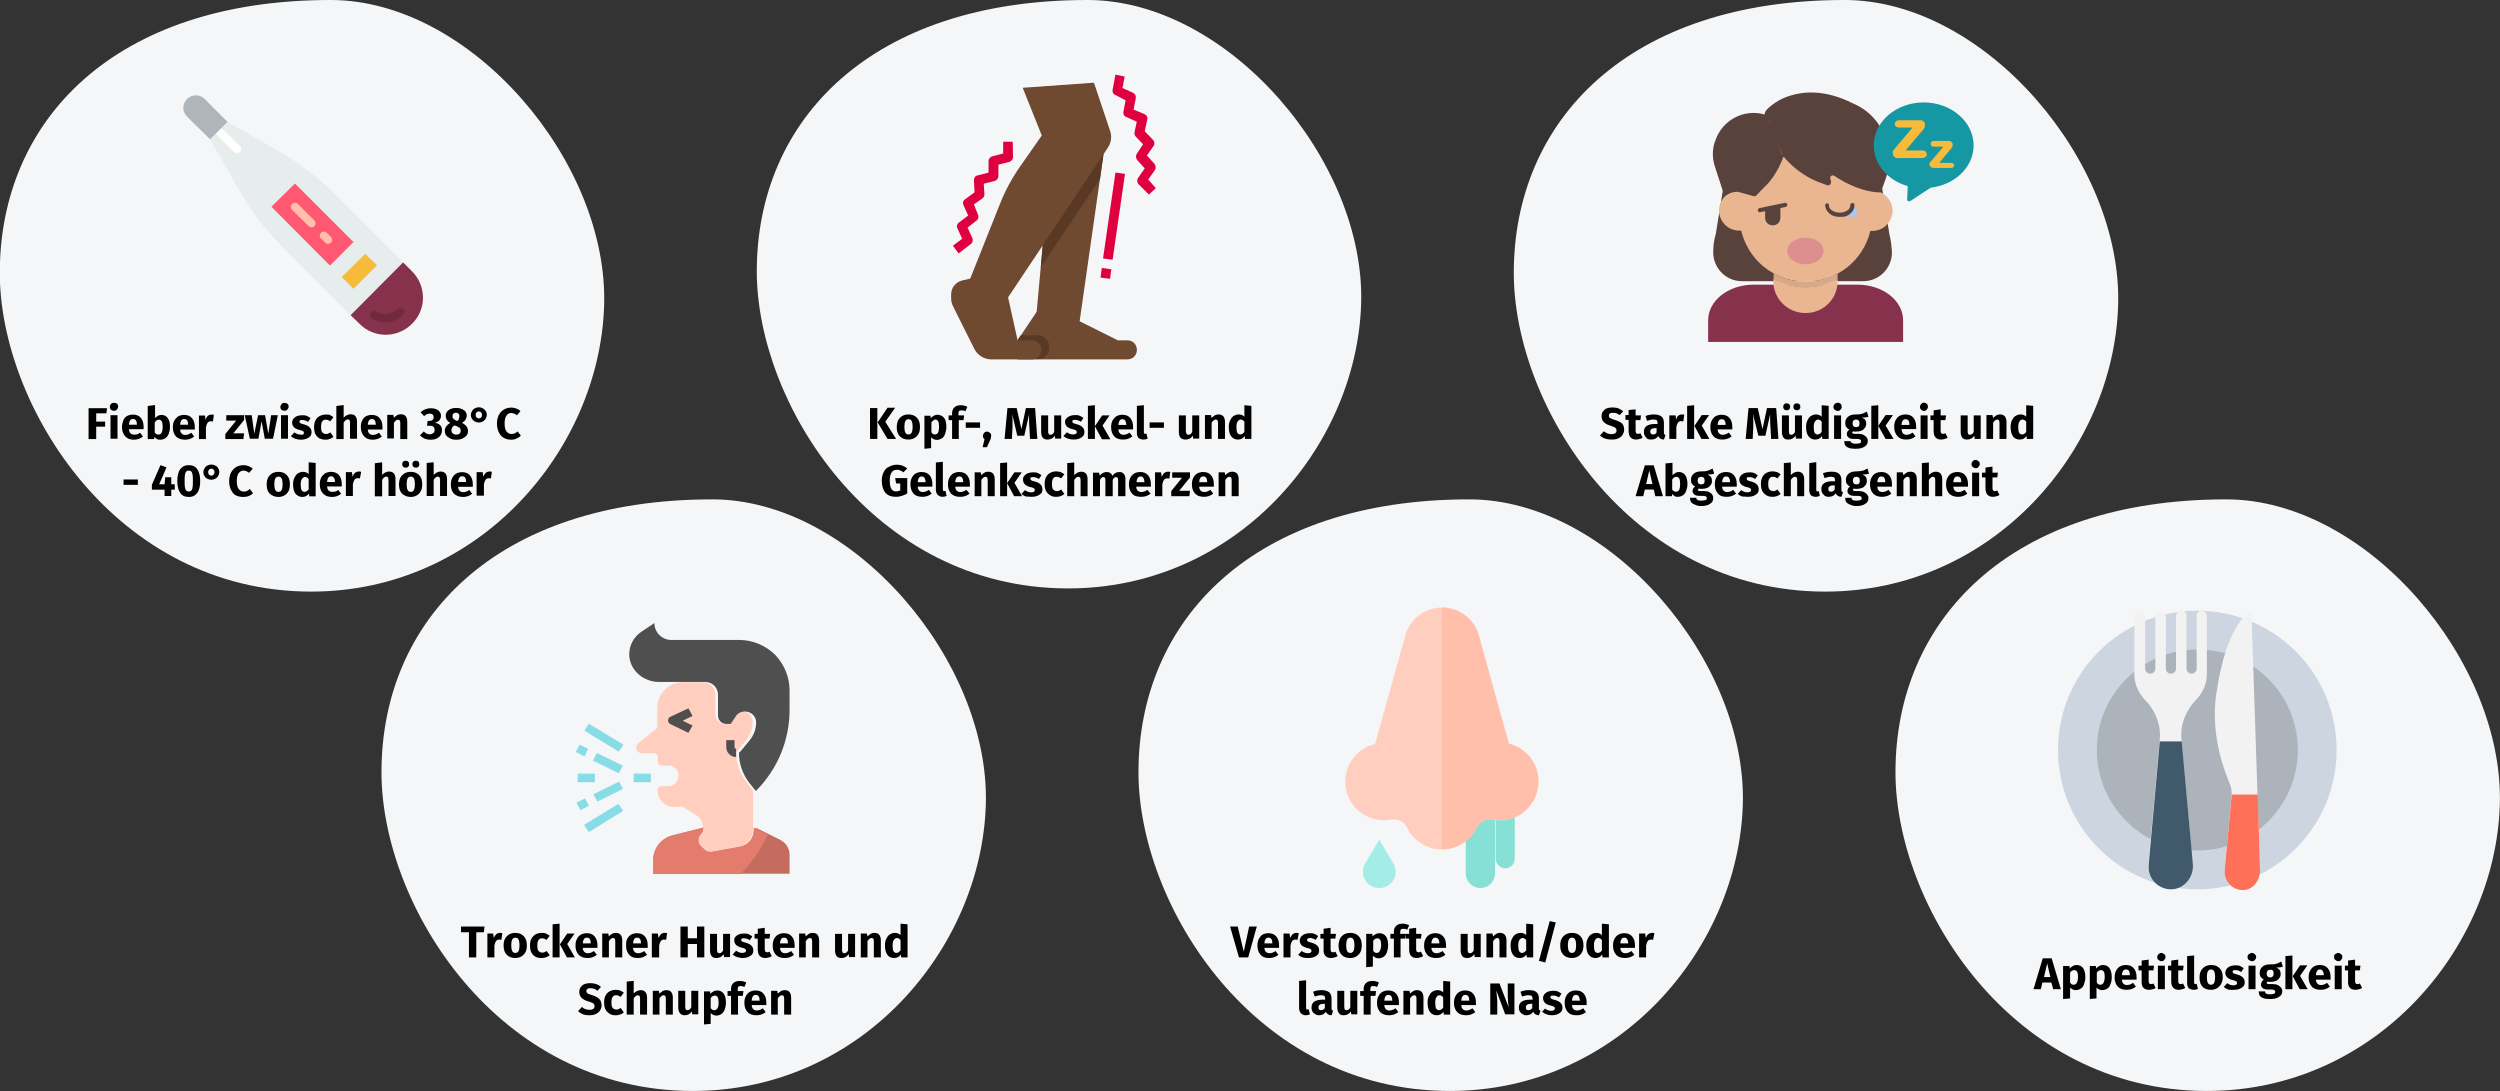
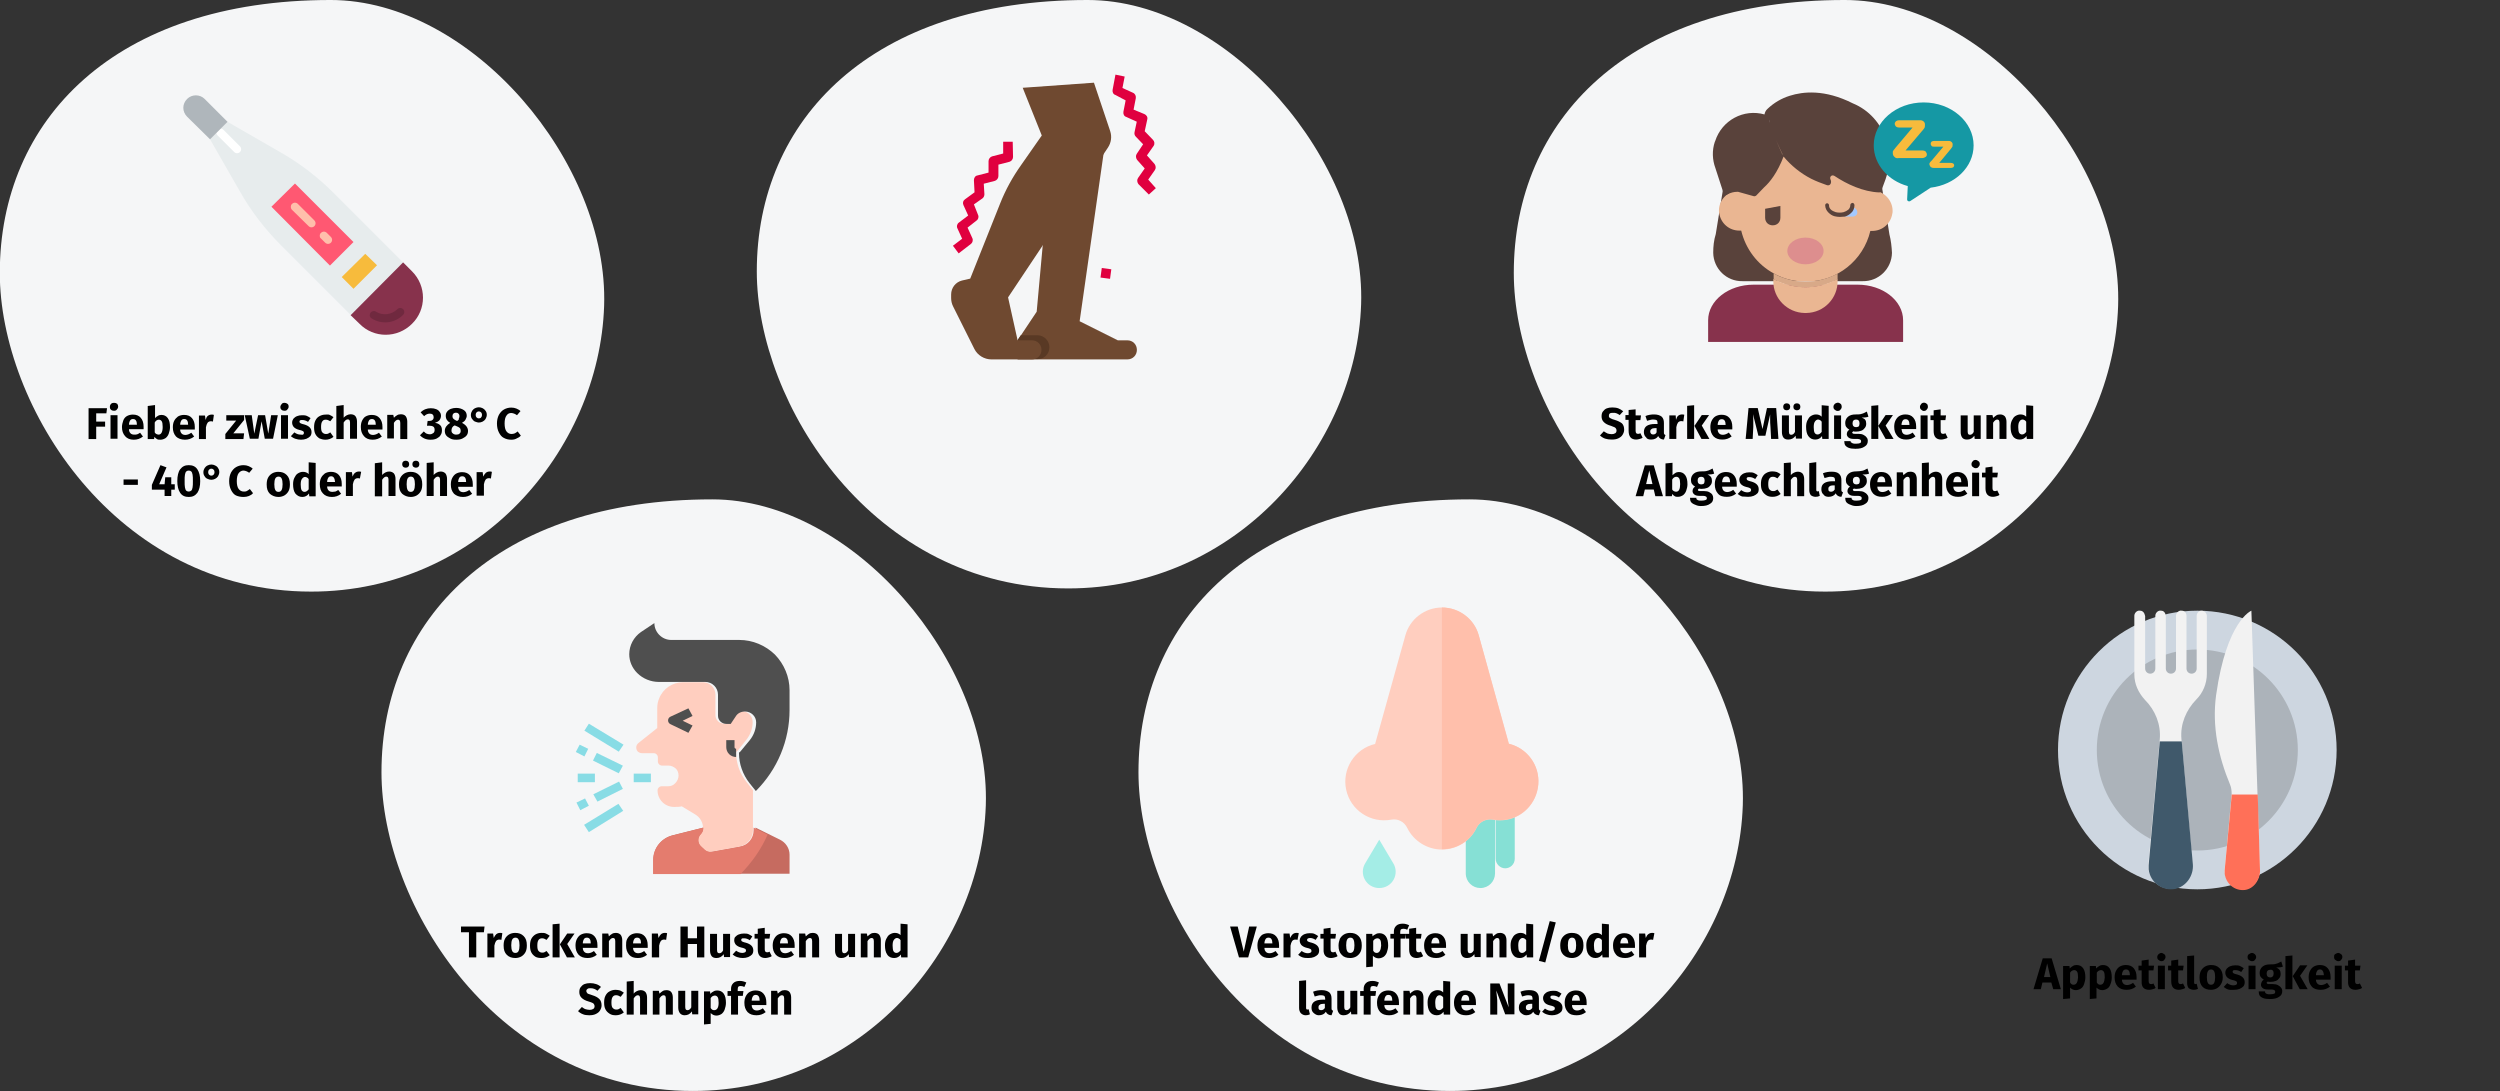
<svg xmlns="http://www.w3.org/2000/svg" version="1.1" id="Ebene_1" x="0px" y="0px" viewBox="0 0 786 343" style="enable-background:new 0 0 786 343;" xml:space="preserve">
  <rect x="0" y="0" width="786" height="343" fill="#333333" stroke="none" />
  <style type="text/css">
	.st0{fill:none;}
	.st1{fill:#F5F6F7;}
	.st2{fill:#E7ECED;}
	.st3{fill:#87324C;}
	.st4{fill:#70293F;}
	.st5{fill:#FF5872;}
	.st6{fill:#FFBFAB;}
	.st7{fill:#F7BB3C;}
	.st8{fill:#FFFFFF;}
	.st9{fill:#AFB6BB;}
	.st10{fill:#59423B;}
	.st11{fill:#EAB692;}
	.st12{fill:#D8A988;}
	.st13{fill:#DD8E8E;}
	.st14{fill:#A4C9FF;}
	.st15{fill:#1598A4;}
	.st16{fill:#86E0D5;}
	.st17{fill:#FFCEBF;}
	.st18{fill:#A4EDE6;}
	.st19{fill:#E0003F;}
	.st20{fill:#6F4930;}
	.st21{fill:#593924;}
	.st22{fill:#C66B60;}
	.st23{fill:#4F4F4F;}
	.st24{fill:#88DCE5;}
	.st25{fill:#E47C6E;}
	.st26{fill:#CDD6E0;}
	.st27{fill:#ACB3BA;}
	.st28{fill:#F2F2F2;}
	.st29{fill:#40596B;}
	.st30{fill:#FF7058;}
</style>
  <g id="Page-1">
    <g id="Illustrationen" transform="translate(-120, -26766)">
      <g id="grippe-symptome" transform="translate(120.418, 26766)">
        <rect id="bg-raster" x="-0.4" y="0" class="st0" width="786" height="343" />
        <g id="Group-2" transform="translate(0.418, 0)">
          <g id="Oval-Copy-2-Clipped">
            <path id="Oval-Copy-2" class="st1" d="M97,186c52.9,0,90.6-44.6,92.1-89.8c1.5-45.1-41.7-96.2-86-96.2c-68,0-104,37.8-104,85.8       C-0.9,127.5,35.4,186,97,186z" />
          </g>
          <g id="thermometer-Clipped" transform="translate(57, 30)">
            <g id="thermometer">
              <g id="Path" transform="translate(38, 38) rotate(90) translate(-38, -38) ">
                <path class="st2" d="M54,5.6L30.7,28.9c-5,5-9.4,10.7-12.9,16.9L8.3,62.3l5.5,5.5l16.4-9.4c6.2-3.5,11.9-7.9,16.9-12.9         l23.4-23.4L54,5.6z" />
                <path class="st3" d="M69.1,23.6L52.5,7.1l2.8-2.8c4.6-4.6,12-4.6,16.5,0l0,0c4.6,4.6,4.6,12,0,16.5L69.1,23.6z" />
                <path class="st4" d="M69.1,17.6c-0.2,0-0.5-0.1-0.7-0.2c-0.6-0.4-0.8-1.2-0.4-1.8c1.3-2,1-4.9-0.8-6.7         c-0.5-0.5-0.5-1.3,0-1.8s1.3-0.5,1.8,0c2.7,2.7,3.1,6.8,1.1,9.9C69.9,17.4,69.5,17.6,69.1,17.6L69.1,17.6z" />
                <polygon class="st5" points="46.1,22.7 53.5,30.1 35,48.5 27.7,41.1        " />
                <path class="st6" d="M35,42.4c-0.3,0-0.7-0.1-0.9-0.4c-0.5-0.5-0.5-1.3,0-1.8l5.2-5.2c0.5-0.5,1.3-0.5,1.8,0         c0.5,0.5,0.5,1.3,0,1.8L36,42C35.7,42.3,35.4,42.4,35,42.4z" />
                <path class="st6" d="M44.1,33.3c-0.3,0-0.7-0.1-0.9-0.4c-0.5-0.5-0.5-1.3,0-1.8l1.3-1.3c0.5-0.5,1.3-0.5,1.8,0         c0.5,0.5,0.5,1.3,0,1.8l-1.3,1.3C44.8,33.2,44.5,33.3,44.1,33.3z" />
                <polygon class="st7" points="53.4,15.3 60.8,22.7 57.1,26.4 49.8,19        " />
                <path class="st8" d="M11.7,65.8c-0.3,0-0.7-0.1-0.9-0.4c-0.5-0.5-0.5-1.3,0-1.8l5.2-5.2c0.5-0.5,1.3-0.5,1.8,0         c0.5,0.5,0.5,1.3,0,1.8l-5.2,5.2C12.3,65.7,12,65.8,11.7,65.8L11.7,65.8z" />
                <path class="st9" d="M1.1,75L1.1,75c-1.5-1.5-1.5-4,0-5.5l7.2-7.2l5.5,5.5L6.7,75C5.1,76.6,2.7,76.6,1.1,75L1.1,75z" />
              </g>
            </g>
          </g>
          <g id="Fieberzwischen38_xB0_C-40_xB0_C_x26_höher-Clipped" transform="translate(28, 126)">
            <g id="Group-50" transform="translate(0.01, 0.646)">
              <path id="Fieberzwischen38_xB0_C-40_xB0_C_x26_höher" d="M1.4,11.3V7.5h2.8V5.9H1.4V3.3h3.2l0.2-1.6h-5.8v9.7H1.4z M7,2.5        c0.4,0,0.7-0.1,0.9-0.4c0.2-0.2,0.4-0.5,0.4-0.9S8.2,0.6,8,0.3C7.7,0.1,7.4,0,7,0S6.3,0.1,6.1,0.3C5.8,0.6,5.7,0.9,5.7,1.3        s0.1,0.7,0.4,0.9C6.3,2.4,6.6,2.5,7,2.5z M8.1,11.3V3.9H5.9v7.4H8.1z M13.2,11.6c1.1,0,2-0.3,2.9-1l0,0l-0.9-1.2        c-0.3,0.2-0.6,0.4-0.9,0.5S13.7,10,13.4,10c-0.5,0-0.9-0.1-1.2-0.4c-0.3-0.3-0.5-0.7-0.5-1.3l0,0h4.6c0-0.2,0-0.5,0-0.8        c0-1.2-0.3-2.1-0.9-2.8c-0.6-0.7-1.4-1-2.5-1c-0.7,0-1.4,0.2-1.9,0.5C10.5,4.5,10.1,5,9.9,5.6s-0.4,1.3-0.4,2        c0,1.2,0.3,2.1,1,2.9C11.1,11.2,12,11.6,13.2,11.6z M14.2,6.9h-2.5c0-0.6,0.2-1.1,0.4-1.4s0.5-0.4,0.9-0.4        C13.8,5.1,14.2,5.7,14.2,6.9L14.2,6.9L14.2,6.9z M21.6,11.6c0.6,0,1.1-0.2,1.6-0.5c0.4-0.3,0.8-0.8,1-1.4        c0.2-0.6,0.4-1.3,0.4-2c0-1.3-0.2-2.2-0.7-2.9c-0.5-0.7-1.2-1-2-1c-0.4,0-0.8,0.1-1.1,0.3c-0.4,0.2-0.6,0.4-0.9,0.7l0,0V0.7        L17.6,1v10.4h2l0.1-0.7c0.2,0.3,0.5,0.5,0.8,0.7S21.2,11.6,21.6,11.6z M21,10c-0.2,0-0.5-0.1-0.7-0.2        c-0.2-0.1-0.4-0.3-0.5-0.5l0,0V6.2c0.3-0.6,0.8-0.9,1.3-0.9c0.4,0,0.7,0.2,0.9,0.5c0.2,0.3,0.3,0.9,0.3,1.8        C22.3,9.2,21.8,10,21,10z M29.3,11.6c1.1,0,2-0.3,2.9-1l0,0l-0.9-1.2c-0.3,0.2-0.6,0.4-0.9,0.5c-0.3,0.1-0.6,0.2-0.9,0.2        c-0.5,0-0.9-0.1-1.2-0.4c-0.3-0.3-0.5-0.7-0.5-1.3l0,0h4.6c0-0.2,0-0.5,0-0.8c0-1.2-0.3-2.1-0.9-2.8c-0.6-0.7-1.4-1-2.5-1        c-0.7,0-1.4,0.2-1.9,0.5c-0.5,0.4-0.9,0.8-1.2,1.4c-0.3,0.6-0.4,1.3-0.4,2c0,1.2,0.3,2.1,1,2.9C27.1,11.2,28.1,11.6,29.3,11.6        z M30.3,6.9h-2.5c0-0.6,0.2-1.1,0.4-1.4c0.2-0.3,0.5-0.4,0.9-0.4C29.9,5.1,30.3,5.7,30.3,6.9L30.3,6.9L30.3,6.9z M35.9,11.3        V7.7c0.1-0.6,0.3-1.1,0.5-1.4c0.2-0.3,0.6-0.5,1-0.5c0.2,0,0.4,0,0.7,0.1l0,0l0.3-2.1c-0.2-0.1-0.5-0.1-0.7-0.1        c-0.4,0-0.8,0.1-1.2,0.4S36,4.8,35.8,5.4l0,0l-0.2-1.4h-1.9v7.4H35.9z M47.7,11.3l0.2-1.7h-3.4l3.4-4.2V3.9h-5.6v1.7h3.1        l-3.4,4.2v1.6H47.7z M52.4,11.3l1-5.5l1,5.5h2.6l1.5-7.4h-2.1l-0.9,5.8l-1-5.8h-2.2l-1.2,5.8l-0.8-5.8h-2.2l1.6,7.4H52.4z         M60.6,2.5c0.4,0,0.7-0.1,0.9-0.4c0.2-0.2,0.4-0.5,0.4-0.9s-0.1-0.7-0.4-0.9S61,0,60.6,0s-0.7,0.1-0.9,0.4s-0.4,0.5-0.4,0.9        s0.1,0.7,0.4,0.9C59.9,2.4,60.2,2.5,60.6,2.5z M61.7,11.3V3.9h-2.2v7.4H61.7z M65.8,11.6c0.6,0,1.2-0.1,1.7-0.3        s0.9-0.5,1.2-0.8c0.3-0.4,0.4-0.8,0.4-1.3c0-0.6-0.2-1.1-0.6-1.5c-0.4-0.4-1-0.7-1.7-0.9c-0.4-0.1-0.8-0.2-1-0.3        c-0.2-0.1-0.4-0.2-0.4-0.3c-0.1-0.1-0.1-0.2-0.1-0.3c0-0.2,0.1-0.3,0.2-0.4c0.2-0.1,0.4-0.1,0.7-0.1c0.6,0,1.2,0.2,1.8,0.6        l0,0l0.8-1.2c-0.4-0.3-0.8-0.5-1.2-0.7c-0.5-0.2-1-0.2-1.5-0.2c-0.6,0-1.1,0.1-1.6,0.3c-0.5,0.2-0.8,0.5-1.1,0.8        c-0.2,0.3-0.4,0.7-0.4,1.2c0,0.6,0.2,1,0.5,1.4c0.4,0.4,0.9,0.7,1.7,0.9c0.5,0.1,0.8,0.2,1,0.3c0.2,0.1,0.4,0.2,0.4,0.3        c0.1,0.1,0.1,0.2,0.1,0.4c0,0.2-0.1,0.4-0.3,0.5S66.1,10,65.7,10c-0.7,0-1.3-0.2-2-0.7l0,0l-1.1,1.2c0.4,0.3,0.8,0.6,1.4,0.8        C64.6,11.5,65.2,11.6,65.8,11.6z M73.5,11.6c0.9,0,1.8-0.3,2.5-0.9l0,0l-1-1.4c-0.3,0.2-0.5,0.3-0.7,0.4        c-0.2,0.1-0.4,0.1-0.7,0.1c-0.5,0-0.8-0.2-1.1-0.5s-0.4-0.9-0.4-1.7c0-0.8,0.1-1.4,0.4-1.8s0.6-0.5,1.1-0.5        c0.5,0,0.9,0.2,1.4,0.5l0,0l1-1.3c-0.4-0.3-0.8-0.5-1.2-0.7S74,3.7,73.5,3.7c-0.7,0-1.4,0.2-1.9,0.5c-0.6,0.3-1,0.8-1.3,1.4        s-0.4,1.3-0.4,2.1c0,0.8,0.1,1.5,0.4,2.1s0.7,1,1.3,1.4C72.1,11.4,72.7,11.6,73.5,11.6z M79.2,11.3V6.2c0.4-0.6,0.8-1,1.3-1        c0.2,0,0.4,0.1,0.5,0.2c0.1,0.1,0.2,0.4,0.2,0.8l0,0v5.1h2.2V5.9c0-0.7-0.2-1.3-0.5-1.7s-0.9-0.6-1.5-0.6        c-0.4,0-0.8,0.1-1.2,0.3c-0.3,0.2-0.7,0.4-1,0.8l0,0v-4L76.9,1v10.4H79.2z M88.3,11.6c1.1,0,2-0.3,2.9-1l0,0l-0.9-1.2        c-0.3,0.2-0.6,0.4-0.9,0.5c-0.3,0.1-0.6,0.2-0.9,0.2c-0.5,0-0.9-0.1-1.2-0.4c-0.3-0.3-0.5-0.7-0.5-1.3l0,0h4.6        c0-0.2,0-0.5,0-0.8c0-1.2-0.3-2.1-0.9-2.8s-1.4-1-2.5-1c-0.7,0-1.4,0.2-1.9,0.5C85.7,4.5,85.3,5,85,5.6s-0.4,1.3-0.4,2        c0,1.2,0.3,2.1,1,2.9C86.2,11.2,87.1,11.6,88.3,11.6z M89.3,6.9h-2.5c0-0.6,0.2-1.1,0.4-1.4s0.5-0.4,0.9-0.4        C88.9,5.1,89.3,5.7,89.3,6.9L89.3,6.9L89.3,6.9z M95,11.3V6.3c0.4-0.6,0.8-1,1.3-1c0.2,0,0.4,0.1,0.5,0.2        C96.9,5.7,97,5.9,97,6.3l0,0v5.1h2.2V5.9c0-0.7-0.2-1.3-0.5-1.7s-0.9-0.6-1.5-0.6c-0.5,0-0.9,0.1-1.2,0.3        c-0.4,0.2-0.7,0.5-1,0.8l0,0l-0.2-0.9h-1.9v7.4H95z M106.5,11.6c0.8,0,1.4-0.1,2-0.4c0.5-0.3,1-0.6,1.2-1.1        c0.3-0.4,0.4-0.9,0.4-1.5c0-0.7-0.2-1.3-0.6-1.6c-0.4-0.4-0.9-0.6-1.6-0.7c0.6-0.2,1-0.4,1.4-0.8c0.3-0.4,0.5-0.9,0.5-1.4        c0-0.4-0.1-0.9-0.4-1.2c-0.2-0.4-0.6-0.7-1.1-0.9c-0.5-0.2-1-0.3-1.7-0.3c-1.2,0-2.3,0.4-3.2,1.3l0,0l1.1,1.2        c0.6-0.6,1.2-0.8,1.8-0.8c0.4,0,0.7,0.1,0.9,0.3c0.2,0.2,0.3,0.5,0.3,0.8c0,0.4-0.1,0.7-0.4,0.9c-0.2,0.2-0.6,0.3-1,0.3l0,0        h-0.5l-0.2,1.5h0.8c0.5,0,0.9,0.1,1.2,0.3c0.3,0.2,0.4,0.6,0.4,1c0,0.4-0.1,0.8-0.4,1c-0.3,0.2-0.6,0.4-1.1,0.4        c-0.4,0-0.7-0.1-1-0.2c-0.3-0.1-0.6-0.4-0.9-0.7l0,0l-1.2,1.2C104,11.1,105.1,11.6,106.5,11.6z M114.6,11.6        c0.8,0,1.4-0.1,2-0.4s1-0.6,1.3-1c0.3-0.4,0.4-0.9,0.4-1.4c0-0.5-0.2-1-0.5-1.4c-0.3-0.4-0.8-0.8-1.4-1.1        c0.5-0.3,0.9-0.6,1.1-1c0.2-0.4,0.4-0.8,0.4-1.2c0-0.8-0.3-1.4-0.9-1.8c-0.6-0.4-1.4-0.7-2.4-0.7c-0.6,0-1.2,0.1-1.7,0.3        c-0.5,0.2-0.9,0.5-1.2,0.9c-0.3,0.4-0.4,0.8-0.4,1.3c0,1,0.5,1.7,1.4,2.2C111.6,7,111,7.8,111,8.8c0,0.5,0.1,1,0.4,1.4        c0.3,0.4,0.7,0.7,1.3,1C113.2,11.5,113.8,11.6,114.6,11.6z M114.9,5.7l-0.3-0.1c-0.4-0.2-0.7-0.4-0.9-0.6s-0.3-0.5-0.3-0.8        c0-0.3,0.1-0.6,0.3-0.8c0.2-0.2,0.5-0.3,0.8-0.3c0.4,0,0.6,0.1,0.8,0.3c0.2,0.2,0.3,0.4,0.3,0.8c0,0.3-0.1,0.6-0.2,0.8        C115.5,5.3,115.2,5.5,114.9,5.7L114.9,5.7z M114.6,10c-0.4,0-0.8-0.1-1.1-0.4c-0.3-0.2-0.4-0.5-0.4-0.9c0-0.7,0.3-1.3,1-1.6        l0,0l0.5,0.2c0.5,0.2,0.9,0.4,1.1,0.6c0.2,0.2,0.3,0.5,0.3,0.9c0,0.4-0.1,0.7-0.4,0.9C115.4,9.9,115.1,10,114.6,10z         M121.7,6.2c0.4,0,0.8-0.1,1.2-0.3s0.7-0.5,0.9-0.8c0.2-0.4,0.4-0.8,0.4-1.3c0-0.5-0.1-0.9-0.4-1.3s-0.5-0.6-0.9-0.8        s-0.8-0.3-1.2-0.3s-0.8,0.1-1.2,0.3c-0.4,0.2-0.7,0.5-0.9,0.8s-0.4,0.8-0.4,1.3s0.1,0.9,0.4,1.3s0.6,0.7,0.9,0.8        S121.3,6.2,121.7,6.2z M121.7,4.9c-0.3,0-0.5-0.1-0.7-0.3c-0.2-0.2-0.3-0.5-0.3-0.8c0-0.3,0.1-0.6,0.3-0.8        c0.2-0.2,0.4-0.3,0.7-0.3s0.5,0.1,0.7,0.3c0.2,0.2,0.3,0.5,0.3,0.8c0,0.3-0.1,0.6-0.3,0.8C122.3,4.8,122,4.9,121.7,4.9z         M131.9,11.6c0.6,0,1.2-0.1,1.7-0.4c0.5-0.2,1-0.5,1.3-0.9l0,0l-1-1.3c-0.3,0.3-0.6,0.4-0.9,0.6c-0.3,0.1-0.6,0.2-1,0.2        c-0.7,0-1.2-0.3-1.6-0.8c-0.4-0.5-0.6-1.4-0.6-2.5c0-1.1,0.2-2,0.6-2.5c0.4-0.6,0.9-0.8,1.5-0.8c0.3,0,0.6,0.1,0.9,0.2        s0.6,0.3,0.9,0.5l0,0l1.1-1.3c-0.4-0.4-0.9-0.6-1.3-0.8c-0.5-0.2-1-0.3-1.6-0.3c-0.8,0-1.6,0.2-2.3,0.6        c-0.7,0.4-1.2,1-1.6,1.7c-0.4,0.8-0.6,1.7-0.6,2.7c0,1.1,0.2,2,0.6,2.8c0.4,0.8,0.9,1.4,1.5,1.7        C130.2,11.4,131,11.6,131.9,11.6z M14.5,25.8v-1.7h-4.5v1.7H14.5z M25,29.3v-2h1.1v-1.7H25v-2.2h-1.9l-0.2,2.2h-1.7l2.3-5.3        l-1.9-0.7l-2.7,6.2v1.5h4l0,2H25z M30.5,29.6c1.2,0,2-0.4,2.7-1.3c0.6-0.9,0.9-2.1,0.9-3.7c0-1.6-0.3-2.8-0.9-3.7        s-1.5-1.3-2.7-1.3s-2,0.4-2.7,1.3c-0.6,0.8-0.9,2.1-0.9,3.7c0,1.6,0.3,2.8,0.9,3.7C28.4,29.2,29.3,29.6,30.5,29.6z M30.5,27.9        c-0.3,0-0.6-0.1-0.8-0.3c-0.2-0.2-0.3-0.5-0.4-1c-0.1-0.5-0.1-1.1-0.1-2s0-1.5,0.1-2c0.1-0.5,0.2-0.8,0.4-1        c0.2-0.2,0.4-0.3,0.8-0.3s0.6,0.1,0.8,0.3c0.2,0.2,0.3,0.5,0.4,1c0.1,0.5,0.1,1.1,0.1,2s0,1.5-0.1,2c-0.1,0.5-0.2,0.8-0.4,1        C31,27.8,30.8,27.9,30.5,27.9z M37.6,24.2c0.4,0,0.8-0.1,1.2-0.3c0.4-0.2,0.7-0.5,0.9-0.8c0.2-0.4,0.4-0.8,0.4-1.3        c0-0.5-0.1-0.9-0.4-1.3c-0.2-0.4-0.5-0.6-0.9-0.8c-0.4-0.2-0.8-0.3-1.2-0.3c-0.4,0-0.8,0.1-1.2,0.3c-0.4,0.2-0.7,0.5-0.9,0.8        s-0.4,0.8-0.4,1.3s0.1,0.9,0.4,1.3c0.2,0.4,0.6,0.7,0.9,0.8C36.8,24.1,37.2,24.2,37.6,24.2z M37.6,22.9        c-0.3,0-0.5-0.1-0.7-0.3c-0.2-0.2-0.3-0.5-0.3-0.8c0-0.3,0.1-0.6,0.3-0.8c0.2-0.2,0.4-0.3,0.7-0.3s0.5,0.1,0.7,0.3        c0.2,0.2,0.3,0.5,0.3,0.8c0,0.3-0.1,0.6-0.3,0.8C38.1,22.8,37.9,22.9,37.6,22.9z M47.7,29.6c0.6,0,1.2-0.1,1.7-0.3        c0.5-0.2,1-0.5,1.3-0.9l0,0l-1-1.3c-0.3,0.3-0.6,0.4-0.9,0.6s-0.6,0.2-1,0.2c-0.7,0-1.2-0.3-1.6-0.8c-0.4-0.5-0.6-1.4-0.6-2.5        c0-1.1,0.2-2,0.6-2.5s0.9-0.8,1.5-0.8c0.3,0,0.6,0.1,0.9,0.2c0.3,0.1,0.6,0.3,0.9,0.5l0,0l1.1-1.3c-0.4-0.4-0.9-0.6-1.3-0.8        c-0.5-0.2-1-0.3-1.6-0.3c-0.8,0-1.6,0.2-2.3,0.6c-0.7,0.4-1.2,1-1.6,1.7c-0.4,0.8-0.6,1.7-0.6,2.7c0,1.1,0.2,2,0.6,2.8        s0.9,1.4,1.5,1.7S46.8,29.6,47.7,29.6z M91.3,29.3v-5.1c0.4-0.6,0.8-1,1.3-1c0.2,0,0.4,0.1,0.5,0.2c0.1,0.1,0.2,0.4,0.2,0.8        l0,0v5.1h2.2v-5.4c0-0.7-0.2-1.3-0.5-1.7c-0.4-0.4-0.9-0.6-1.5-0.6c-0.4,0-0.8,0.1-1.2,0.3c-0.3,0.2-0.7,0.4-1,0.8l0,0v-4        L89,19v10.4H91.3z M98.7,20.4c0.3,0,0.6-0.1,0.8-0.3c0.2-0.2,0.3-0.5,0.3-0.8s-0.1-0.6-0.3-0.8c-0.2-0.2-0.5-0.3-0.8-0.3        c-0.3,0-0.6,0.1-0.8,0.3c-0.2,0.2-0.3,0.5-0.3,0.8s0.1,0.6,0.3,0.8C98.1,20.3,98.4,20.4,98.7,20.4z M101.9,20.4        c0.3,0,0.6-0.1,0.8-0.3c0.2-0.2,0.3-0.5,0.3-0.8s-0.1-0.6-0.3-0.8s-0.5-0.3-0.8-0.3c-0.3,0-0.6,0.1-0.8,0.3        c-0.2,0.2-0.3,0.5-0.3,0.8s0.1,0.6,0.3,0.8C101.4,20.3,101.6,20.4,101.9,20.4z M100.3,29.6c0.7,0,1.4-0.2,1.9-0.5        c0.5-0.3,1-0.8,1.3-1.4s0.4-1.3,0.4-2.1c0-1.3-0.3-2.2-1-2.9s-1.5-1-2.7-1c-0.7,0-1.4,0.2-1.9,0.5c-0.5,0.3-1,0.8-1.3,1.4        c-0.3,0.6-0.4,1.3-0.4,2.1c0,1.3,0.3,2.2,1,2.9C98.3,29.2,99.2,29.6,100.3,29.6z M100.3,28c-0.5,0-0.8-0.2-1-0.6        c-0.2-0.4-0.3-1-0.3-1.8c0-0.8,0.1-1.4,0.3-1.8c0.2-0.4,0.6-0.6,1-0.6c0.5,0,0.8,0.2,1,0.6c0.2,0.4,0.3,1,0.3,1.8        c0,0.8-0.1,1.4-0.3,1.8C101.1,27.8,100.8,28,100.3,28z M107.5,29.3v-5.1c0.4-0.6,0.8-1,1.3-1c0.2,0,0.4,0.1,0.5,0.2        c0.1,0.1,0.2,0.4,0.2,0.8l0,0v5.1h2.2v-5.4c0-0.7-0.2-1.3-0.5-1.7c-0.4-0.4-0.9-0.6-1.5-0.6c-0.4,0-0.8,0.1-1.2,0.3        c-0.3,0.2-0.7,0.4-1,0.8l0,0v-4l-2.2,0.2v10.4H107.5z M116.7,29.6c1.1,0,2-0.3,2.9-1l0,0l-0.9-1.2c-0.3,0.2-0.6,0.4-0.9,0.5        c-0.3,0.1-0.6,0.2-0.9,0.2c-0.5,0-0.9-0.1-1.2-0.4s-0.5-0.7-0.5-1.3l0,0h4.6c0-0.2,0-0.5,0-0.8c0-1.2-0.3-2.1-0.9-2.8        c-0.6-0.7-1.4-1-2.5-1c-0.7,0-1.4,0.2-1.9,0.5c-0.5,0.3-0.9,0.8-1.2,1.4s-0.4,1.3-0.4,2c0,1.2,0.3,2.1,1,2.9        C114.6,29.2,115.5,29.6,116.7,29.6z M117.7,24.9h-2.5c0-0.6,0.2-1.1,0.4-1.4c0.2-0.3,0.5-0.4,0.9-0.4        C117.3,23.1,117.7,23.7,117.7,24.9L117.7,24.9L117.7,24.9z M123.3,29.3v-3.7c0.1-0.6,0.3-1.1,0.5-1.4c0.2-0.3,0.6-0.5,1-0.5        c0.2,0,0.4,0,0.7,0.1l0,0l0.3-2.1c-0.2-0.1-0.5-0.1-0.7-0.1c-0.4,0-0.8,0.1-1.2,0.4c-0.3,0.3-0.6,0.7-0.8,1.2l0,0l-0.2-1.4        h-1.9v7.4H123.3z" />
              <path id="oder" d="M58.7,29.6c0.7,0,1.4-0.2,1.9-0.5s1-0.8,1.3-1.4c0.3-0.6,0.4-1.3,0.4-2.1c0-1.3-0.3-2.2-1-2.9s-1.5-1-2.7-1        c-0.7,0-1.4,0.2-1.9,0.5s-1,0.8-1.3,1.4s-0.4,1.3-0.4,2.1c0,1.3,0.3,2.2,1,2.9C56.7,29.2,57.6,29.6,58.7,29.6z M58.7,28        c-0.5,0-0.8-0.2-1-0.6s-0.3-1-0.3-1.8c0-0.8,0.1-1.4,0.3-1.8c0.2-0.4,0.6-0.6,1-0.6c0.5,0,0.8,0.2,1,0.6s0.3,1,0.3,1.8        c0,0.8-0.1,1.4-0.3,1.8C59.5,27.8,59.2,28,58.7,28z M66.2,29.6c0.9,0,1.6-0.4,2.1-1.1l0,0l0.1,0.9h2V18.9l-2.2-0.2v3.7        c-0.5-0.5-1.1-0.7-1.8-0.7c-0.6,0-1.1,0.2-1.6,0.5S64,23,63.7,23.6c-0.3,0.6-0.4,1.3-0.4,2c0,1.2,0.2,2.2,0.7,2.9        C64.6,29.2,65.3,29.6,66.2,29.6z M66.9,28c-0.4,0-0.7-0.2-0.9-0.5s-0.3-1-0.3-1.8c0-0.8,0.1-1.4,0.4-1.8s0.6-0.6,1-0.6        c0.2,0,0.4,0.1,0.6,0.2c0.2,0.1,0.4,0.3,0.5,0.5l0,0v3.2C67.8,27.7,67.4,28,66.9,28z M75.5,29.6c1.1,0,2-0.3,2.9-1l0,0        l-0.9-1.2c-0.3,0.2-0.6,0.4-0.9,0.5C76.3,27.9,76,28,75.7,28c-0.5,0-0.9-0.1-1.2-0.4c-0.3-0.3-0.5-0.7-0.5-1.3l0,0h4.6        c0-0.2,0-0.5,0-0.8c0-1.2-0.3-2.1-0.9-2.8c-0.6-0.7-1.5-1-2.5-1c-0.7,0-1.4,0.2-1.9,0.5c-0.5,0.4-0.9,0.8-1.2,1.4        c-0.3,0.6-0.4,1.3-0.4,2c0,1.2,0.3,2.2,1,2.9C73.3,29.2,74.3,29.6,75.5,29.6z M76.5,24.9H74c0-0.6,0.2-1.1,0.4-1.4        s0.5-0.4,0.9-0.4C76,23.1,76.4,23.7,76.5,24.9L76.5,24.9L76.5,24.9z M82.1,29.3v-3.7c0.1-0.6,0.3-1.1,0.5-1.4        c0.2-0.3,0.6-0.5,1-0.5c0.2,0,0.4,0,0.7,0.1l0,0l0.4-2.1c-0.2-0.1-0.5-0.1-0.7-0.1c-0.4,0-0.8,0.1-1.2,0.4s-0.6,0.7-0.8,1.2        l0,0l-0.2-1.4h-1.9v7.5H82.1z" />
            </g>
          </g>
          <g id="Oval-Copy-10-Clipped" transform="translate(476, 0)">
            <path id="Oval-Copy-10" class="st1" d="M97,186c52.9,0,90.6-44.6,92.1-89.8c1.5-45.1-41.7-96.2-86-96.2       c-68,0-104,37.8-104,85.8C-0.9,127.5,35.4,186,97,186z" />
          </g>
          <g id="Group-Clipped" transform="translate(537, 29)">
            <g id="Group">
              <g>
                <path id="Path_1_" class="st10" d="M56.2,44.7l-2.2-14l-0.2-1.4l-4.2,1.4c-5.3,0-10-3.1-12.1-8C35,26,31.1,27.9,27,27.9H4.3         L1.6,44.6l0,0c-0.6,1.9-0.8,3.9-0.8,5.9l0,0c0.1,5,4.2,9,9.2,8.9h37.8c5,0.1,9.1-3.9,9.2-8.9l0,0         C56.9,48.6,56.7,46.6,56.2,44.7z" />
                <path id="Path_2_" class="st3" d="M60.5,78.5H-0.8v-6.8c0-6.2,6.4-11.2,14.3-11.2h32.7c7.9,0,14.3,5,14.3,11.2L60.5,78.5         L60.5,78.5z" />
                <path id="Path_3_" class="st11" d="M57.2,37.3c0,0.3,0,0.6-0.1,0.9c-0.5,3.1-3.1,5.4-6.3,5.4c-0.2,0-0.5,0-0.6,0         c-2.2,9.3-10.5,15.9-20,15.9h-0.6c-2.9,0-5.7-0.6-8.3-1.8l0,0c-0.5-0.2-1-0.5-1.4-0.7c-5.2-2.8-8.9-7.7-10.3-13.5         c-0.2,0-0.5,0-0.6,0c-3.2,0-5.8-2.3-6.3-5.4c-0.1-0.3-0.1-0.6-0.1-0.9c0-3.5,2.9-6.3,6.4-6.3l0,0h0.2V29         c0-11.5,9.4-20.9,20.9-20.9S51,17.5,51,29v1.9h0.2C54.4,31.1,57.2,33.9,57.2,37.3z" />
                <path id="Path_4_" class="st12" d="M39.9,57v1.8c-6.2,3.4-13.9,3.4-20.1,0V57c3,1.6,6.3,2.5,9.8,2.6h0.6         C33.6,59.5,37,58.6,39.9,57z" />
                <path id="Path_5_" class="st11" d="M29.6,59.6c-2.9,0-5.7-0.6-8.3-1.8c2.2,1,4.6,1.6,7,1.8h0.2H29L29.6,59.6z" />
                <path id="Path_6_" class="st11" d="M21.3,57.7c-0.5-0.2-1-0.5-1.4-0.7l0,0C20.2,57.3,20.8,57.5,21.3,57.7z" />
                <path id="Path_7_" class="st11" d="M39.9,57L39.9,57c-3,1.6-6.3,2.5-9.8,2.6h0.6h0.4h0.2C34.4,59.3,37.3,58.5,39.9,57z" />
                <path id="Path_8_" class="st11" d="M29.8,61.3c3.5,0,7-0.9,10.1-2.6v0.6c0.1,5.4-4.2,10-9.8,10.1h-0.6         c-5.4-0.1-9.9-4.6-9.8-10.1v-0.6C22.9,60.4,26.3,61.3,29.8,61.3z" />
                <g id="Path_9_" transform="translate(15.219, 34.444)">
                  <path class="st10" d="M1.9,2.2V5c0,1.4,1,2.4,2.4,2.4s2.4-1,2.4-2.4V1.3L1.9,2.2z" />
-                   <path class="st10" d="M0.2,3.3c-0.3,0-0.6-0.3-0.6-0.6S-0.2,2.1,0,2l8.2-1.7c0.3,0,0.6,0.2,0.7,0.6c0,0.3-0.2,0.6-0.5,0.7          L0.2,3.3C0.3,3.2,0.3,3.2,0.2,3.3z" />
                </g>
                <ellipse id="Oval" class="st13" cx="29.8" cy="49.9" rx="5.7" ry="4.2" />
                <path id="Path_10_" class="st14" d="M44.8,36.2h-0.3c-0.2,0.4-0.4,0.8-0.7,1.1c-0.5,0.5-1.1,0.8-1.8,1         c-0.2,0.1-0.5,0.2-0.7,0.2c0.2,0.3,0.6,0.6,1.1,0.6h2.4c0.8-0.1,1.4-0.7,1.3-1.5C46,36.8,45.4,36.3,44.8,36.2L44.8,36.2z" />
                <path id="Path_11_" class="st10" d="M40.6,39.2c-0.6,0-1.1-0.1-1.6-0.2c-0.8-0.2-1.4-0.6-2-1.2c-0.6-0.6-1-1.4-1-2.3         c0-0.3,0.3-0.6,0.6-0.6s0.6,0.3,0.6,0.6l0,0c0,0.6,0.2,1,0.6,1.4s1,0.6,1.5,0.8c0.8,0.2,1.7,0.2,2.5,0c0.6-0.2,1-0.4,1.5-0.8         c0.4-0.4,0.6-0.9,0.6-1.4c0-0.3,0.2-0.6,0.6-0.7c0.3-0.1,0.6,0.2,0.7,0.6c0,0.1,0,0.1,0,0.2c0,0.9-0.4,1.8-1,2.3         c-0.6,0.6-1.3,1-2,1.2C41.7,39.1,41.1,39.2,40.6,39.2L40.6,39.2z" />
                <path id="Shape" class="st10" d="M22.5,19.5L17,7C10.4,5.1,3.5,8.8,1.4,15.4l-0.1,0.2c-0.9,2.7-0.8,5.6,0.2,8.3l2.6,8         c0.1,0.2,0.2,0.3,0.4,0.4c0.2,0.1,0.4,0,0.6-0.1c1-0.6,2.2-0.9,3.3-0.9c0.1,0,0.2,0,0.2,0l5,1.4h0.2c0.2,0,0.3-0.1,0.5-0.2         l2.5-2.6c1.8-1.6,4.2-4.6,6.2-9.9 M22.9,20.2c2.4,2.9,5.4,5.3,8.7,7c1.6,0.8,3.2,1.4,4.9,2c0.5,0.2,1,0,1.2-0.4         c0.2-0.4,0.2-0.9,0-1.3l0,0c-0.2-0.4-0.2-0.9,0.2-1.2c0.3-0.2,0.6-0.2,1,0c3.9,2.6,9,5,14.1,5.2l0,0c0.2,0,0.5-0.2,0.6-0.4         l1.4-3.8c1.4-4,1.5-8.3,0.2-12.3c-1.7-5.2-5.4-9.4-10.5-11.5l0,0C35.8-1,29-0.2,24.9,1.1c-2.6,0.8-5,2.2-7,4.1         c-0.6,0.5-0.9,1.2-1,1.9 M18.3,8.2V8C18.3,8.1,18.3,8.2,18.3,8.2c0,0.1,0.1,0.2,0.1,0.3L18.3,8.2z M18.4,8.6         c0.1,0.3,0.2,0.6,0.2,1C18.5,9.2,18.5,8.9,18.4,8.6L18.4,8.6z M22,19c-0.6-0.9-1.2-1.8-1.8-2.6C20.8,17.2,21.3,18.1,22,19         L22,19z" />
                <g id="Path_12_" transform="translate(52.066, 3.204)">
                  <path class="st15" d="M30.6,13.5c0-7.4-7-13.5-15.7-13.5S-0.8,6.1-0.8,13.5c0,6,4.5,11.1,10.7,12.8l-0.2,4.2          c0,0.3,0.2,0.6,0.6,0.6c0.2,0,0.2,0,0.4-0.1l6.4-4.2C24.8,25.9,30.6,20.3,30.6,13.5L30.6,13.5z" />
                  <path class="st7" d="M15.9,16.3c0-0.3-0.2-0.6-0.4-0.9c-0.3-0.2-0.6-0.3-1-0.3H9.2l5-5.9c0.3-0.3,0.6-0.7,0.9-1.1          c0.2-0.3,0.2-0.7,0.2-1c0.1-0.8-0.5-1.4-1.3-1.5c-0.1,0-0.2,0-0.3,0H7.2c-0.4,0-0.7,0.1-1,0.3C6,6.1,5.8,6.4,5.8,6.7          S6,7.4,6.2,7.6c0.3,0.2,0.6,0.3,1,0.3h4.2l-5.4,6.4l-0.3,0.4c-0.2,0.2-0.2,0.2-0.3,0.4c-0.1,0.1-0.2,0.2-0.2,0.4          S5.2,15.9,5.2,16c0,0.4,0.2,0.9,0.5,1.1C6,17.5,6.5,17.6,7,17.5h7.4c0.4,0,0.7-0.1,1-0.3C15.8,17,15.9,16.7,15.9,16.3          L15.9,16.3z" />
                  <path class="st7" d="M24.2,19.2C24,19.1,23.7,19,23.4,19h-3.6l3.4-4.1c0.2-0.2,0.4-0.5,0.6-0.8c0.2-0.2,0.2-0.5,0.2-0.8          c0.1-0.6-0.4-1.1-1-1.2c-0.1,0-0.2,0-0.2,0h-4.6c-0.3,0-0.6,0.1-0.8,0.2c-0.2,0.2-0.3,0.4-0.3,0.7c0,0.2,0.1,0.5,0.3,0.7          c0.2,0.2,0.5,0.2,0.8,0.2h2.9l-3.7,4.4l-0.2,0.2c-0.1,0.1-0.2,0.2-0.2,0.2c-0.1,0.1-0.1,0.2-0.2,0.3          c-0.1,0.1-0.1,0.2-0.1,0.4c0,0.3,0.2,0.6,0.4,0.9c0.3,0.2,0.6,0.3,1,0.3h5.3c0.3,0,0.6-0.1,0.8-0.2c0.2-0.2,0.3-0.4,0.3-0.7          C24.5,19.6,24.4,19.4,24.2,19.2L24.2,19.2z" />
                </g>
              </g>
            </g>
          </g>
          <g id="Oval-Copy-11-Clipped" transform="translate(358, 157)">
            <path id="Oval-Copy-11" class="st1" d="M97,186c52.9,0,90.6-44.6,92.1-89.8c1.5-45.1-41.7-96.2-86-96.2       c-68,0-104,37.8-104,85.8C-0.9,127.5,35.4,186,97,186z" />
          </g>
          <g id="nose-3-Clipped" transform="translate(423, 191)">
            <g id="nose-3">
              <g id="Path_13_">
                <path class="st16" d="M37.1,63.8h9.1v19.8c0,2.5-2,4.6-4.6,4.6c-2.5,0-4.6-2-4.6-4.6V63.8z" />
                <path class="st16" d="M46.3,57.8h6.1V79c0,1.7-1.4,3-3,3s-3-1.4-3-3V57.8z" />
                <path class="st17" d="M50.6,42.9L41.1,8.8C39.7,3.6,34.9,0,29.5,0C24.2,0,19.4,3.6,18,8.8L8.5,42.9C2.1,44.4-2,50.8-0.6,57.3         s7.7,10.6,14.2,9.4c2.1-0.4,4.1,0.7,5,2.6c2,4.1,6.3,6.8,10.9,6.8s8.9-2.6,10.9-6.8c0.9-1.9,3-2.9,5-2.6         c1.1,0.2,2.1,0.3,3.2,0.2c6-0.4,10.7-5.2,11.2-11.2S56.4,44.3,50.6,42.9L50.6,42.9z" />
                <path class="st6" d="M40.4,69.2c0.9-1.9,3-2.9,5-2.6c1.1,0.2,2.1,0.3,3.2,0.2c6-0.4,10.7-5.2,11.2-11.2s-3.5-11.4-9.3-12.8         L41.1,8.8C39.7,3.6,34.9,0,29.5,0v76C34.2,76,38.4,73.4,40.4,69.2L40.4,69.2z" />
                <path class="st18" d="M9.8,73l-4.4,7.4c-1,1.6-1,3.6-0.1,5.2c0.9,1.6,2.6,2.6,4.5,2.6s3.6-1,4.5-2.6c0.9-1.6,0.9-3.6-0.1-5.2         L9.8,73z" />
              </g>
            </g>
          </g>
          <g id="StarkeMüdigkeitundAbgeschlagenheit-Clipped" transform="translate(503, 126)">
            <path id="StarkeMüdigkeitundAbgeschlagenheit" d="M2.9,12.2c0.8,0,1.5-0.1,2.1-0.4c0.6-0.3,1-0.6,1.3-1.1       c0.3-0.5,0.5-1,0.5-1.6c0-0.8-0.2-1.5-0.7-2C5.6,6.7,4.8,6.3,3.8,6C3.3,5.9,2.9,5.7,2.7,5.6C2.4,5.5,2.2,5.3,2.1,5.2       C2,5.1,2,4.9,2,4.7C2,4.4,2.1,4.1,2.3,4c0.2-0.2,0.6-0.2,1-0.2C4,3.7,4.7,4,5.4,4.5l0,0l1.1-1.2C6,2.9,5.5,2.6,5,2.4       S3.8,2.1,3.1,2.1c-0.7,0-1.3,0.1-1.8,0.3c-0.5,0.2-0.9,0.6-1.2,1s-0.4,0.9-0.4,1.5c0,0.7,0.2,1.3,0.7,1.8       c0.5,0.5,1.2,0.9,2.3,1.2C3,8,3.4,8.2,3.7,8.3s0.4,0.3,0.5,0.4s0.2,0.4,0.2,0.6c0,0.4-0.1,0.7-0.4,0.9s-0.7,0.3-1.1,0.3       c-0.5,0-0.9-0.1-1.3-0.2c-0.4-0.2-0.8-0.4-1.2-0.7l0,0l-1.2,1.3c0.4,0.4,1,0.8,1.6,1C1.4,12.1,2.1,12.2,2.9,12.2z M10.6,12.2       c0.4,0,0.7-0.1,1.1-0.2c0.4-0.1,0.7-0.2,0.9-0.4l0,0l-0.7-1.4c-0.3,0.2-0.5,0.2-0.8,0.2c-0.2,0-0.4-0.1-0.5-0.2       c-0.1-0.1-0.2-0.4-0.2-0.7l0,0V6.1h1.5l0.2-1.5h-1.7V2.7L8.2,2.9v1.6h-1v1.5h1v3.4C8.2,11.3,9,12.2,10.6,12.2z M15.3,12.2       c1,0,1.8-0.4,2.2-1.1c0.2,0.4,0.4,0.6,0.7,0.8c0.3,0.2,0.7,0.3,1.1,0.3l0,0l0.5-1.4c-0.2-0.1-0.3-0.2-0.4-0.3       c-0.1-0.1-0.1-0.3-0.1-0.6l0,0V7c0-0.9-0.2-1.5-0.7-2c-0.5-0.4-1.3-0.7-2.3-0.7c-0.4,0-0.9,0-1.4,0.1c-0.5,0.1-1,0.2-1.4,0.4       l0,0l0.5,1.5c0.4-0.1,0.7-0.2,1.1-0.3c0.3-0.1,0.6-0.1,0.9-0.1c0.5,0,0.8,0.1,1,0.2s0.3,0.5,0.3,0.9l0,0v0.3h-0.8       c-1.1,0-2,0.2-2.6,0.6c-0.6,0.4-0.9,1.1-0.9,1.9c0,0.7,0.2,1.3,0.7,1.7C13.9,12,14.5,12.2,15.3,12.2z M15.9,10.6       c-0.3,0-0.5-0.1-0.6-0.2C15.1,10.2,15,10,15,9.7c0-0.4,0.1-0.6,0.4-0.8c0.2-0.2,0.6-0.3,1.1-0.3l0,0h0.5v1.3       C16.8,10.4,16.4,10.6,15.9,10.6z M23.2,12V8.3c0.1-0.6,0.3-1.1,0.5-1.4c0.2-0.3,0.6-0.5,1-0.5c0.2,0,0.4,0,0.7,0.1l0,0l0.3-2.1       c-0.2-0.1-0.5-0.1-0.7-0.1c-0.4,0-0.8,0.1-1.2,0.4S23.3,5.5,23.1,6l0,0L23,4.6H21V12H23.2z M28.8,12V1.4l-2.2,0.2V12H28.8z        M33.6,12l-2.4-4.2l2.3-3.3h-2.3l-2.3,3.4l2.2,4.1H33.6z M37.7,12.2c1.1,0,2-0.3,2.9-1l0,0L39.7,10c-0.3,0.2-0.6,0.4-0.9,0.5       s-0.6,0.2-0.9,0.2c-0.5,0-0.9-0.1-1.2-0.4c-0.3-0.3-0.5-0.7-0.5-1.3l0,0h4.6c0-0.2,0-0.5,0-0.8c0-1.2-0.3-2.1-0.9-2.8       s-1.4-1-2.5-1c-0.7,0-1.4,0.2-1.9,0.5c-0.5,0.3-0.9,0.8-1.2,1.4s-0.4,1.3-0.4,2c0,1.2,0.3,2.1,1,2.9       C35.6,11.9,36.5,12.2,37.7,12.2z M38.7,7.6h-2.5c0-0.6,0.2-1.1,0.4-1.4c0.2-0.3,0.5-0.4,0.9-0.4C38.3,5.8,38.7,6.4,38.7,7.6       L38.7,7.6L38.7,7.6z M47.2,12l0.2-3.8c0-0.6,0-1.2,0-1.7c0-0.7,0-1.5-0.1-2.3l0,0L49,11h2.2l1.5-6.7c0,0.5,0,1,0,1.5       c0,0.7,0,1.5,0.1,2.4l0,0l0.2,3.8h2.3l-0.7-9.7h-2.9l-1.4,6.6l-1.5-6.6h-2.9L45,12H47.2z M57.9,3c0.3,0,0.6-0.1,0.8-0.3       S59,2.2,59,1.9s-0.1-0.6-0.3-0.8s-0.5-0.3-0.8-0.3s-0.6,0.1-0.8,0.3s-0.3,0.5-0.3,0.8s0.1,0.6,0.3,0.8S57.6,3,57.9,3z M61.1,3       c0.3,0,0.6-0.1,0.8-0.3c0.2-0.2,0.3-0.5,0.3-0.8s-0.1-0.6-0.3-0.8c-0.2-0.2-0.5-0.3-0.8-0.3c-0.3,0-0.6,0.1-0.8,0.3       C60.1,1.3,60,1.6,60,1.9s0.1,0.6,0.3,0.8C60.6,2.9,60.8,3,61.1,3z M58.4,12.2c1,0,1.7-0.4,2.3-1.2l0,0l0.1,0.9h1.9V4.6h-2.2       v5.2c-0.3,0.6-0.7,0.9-1.2,0.9c-0.2,0-0.4-0.1-0.5-0.2c-0.1-0.1-0.2-0.4-0.2-0.8l0,0V4.6h-2.2v5.3c0,0.7,0.2,1.3,0.5,1.7       C57.2,12,57.7,12.2,58.4,12.2z M66.9,12.2c0.9,0,1.6-0.4,2.1-1.1l0,0l0.1,0.9h2V1.6l-2.2-0.2V5c-0.5-0.5-1.1-0.7-1.8-0.7       c-0.6,0-1.1,0.2-1.6,0.5c-0.5,0.3-0.8,0.8-1.1,1.4s-0.4,1.3-0.4,2c0,1.2,0.2,2.2,0.7,2.9C65.3,11.9,66,12.2,66.9,12.2z        M67.6,10.6c-0.4,0-0.7-0.2-0.9-0.5c-0.2-0.3-0.3-1-0.3-1.8c0-0.8,0.1-1.4,0.4-1.8s0.6-0.6,1-0.6c0.2,0,0.4,0.1,0.6,0.2       s0.4,0.3,0.5,0.5l0,0v3.2C68.5,10.3,68.1,10.6,67.6,10.6z M73.9,3.2c0.4,0,0.7-0.1,0.9-0.4c0.2-0.2,0.4-0.5,0.4-0.9       S75.1,1.2,74.9,1c-0.2-0.2-0.6-0.4-0.9-0.4S73.2,0.8,73,1c-0.2,0.2-0.4,0.5-0.4,0.9s0.1,0.7,0.4,0.9C73.2,3,73.5,3.2,73.9,3.2z        M75,12V4.6h-2.2V12H75z M79.5,15.1c1.3,0,2.2-0.2,2.9-0.7c0.7-0.4,1-1,1-1.8c0-0.4-0.1-0.8-0.4-1.1c-0.2-0.3-0.6-0.6-1-0.8       c-0.4-0.2-0.9-0.3-1.5-0.3l0,0h-1.1c-0.3,0-0.5,0-0.7-0.1c-0.1-0.1-0.2-0.2-0.2-0.3c0-0.1,0-0.2,0.1-0.2s0.1-0.1,0.2-0.2       c0.3,0.1,0.6,0.1,0.9,0.1c0.6,0,1.2-0.1,1.7-0.3c0.5-0.2,0.8-0.5,1.1-0.9s0.4-0.8,0.4-1.3c0-0.5-0.1-0.9-0.3-1.2       S82,5.5,81.5,5.3c0.9,0,1.7-0.1,2.1-0.3l0,0l-0.5-1.6c-0.6,0.3-1.1,0.6-1.6,0.7c-0.5,0.2-1.2,0.2-1.9,0.2c-1,0-1.8,0.2-2.4,0.7       s-0.9,1.2-0.9,2c0,0.5,0.1,0.9,0.3,1.2c0.2,0.3,0.5,0.6,1,0.9c-0.3,0.2-0.5,0.4-0.6,0.6s-0.2,0.5-0.2,0.8       c0,0.4,0.2,0.8,0.6,1.1c0.4,0.3,0.9,0.4,1.7,0.4l0,0h1.1c0.4,0,0.6,0.1,0.8,0.2s0.3,0.3,0.3,0.5c0,0.3-0.1,0.5-0.3,0.6       c-0.2,0.1-0.7,0.2-1.3,0.2c-0.4,0-0.8,0-1-0.1c-0.2-0.1-0.4-0.2-0.5-0.3C78,13.1,78,12.9,78,12.7l0,0h-2c0,0.5,0.1,1,0.3,1.3       s0.6,0.6,1.1,0.8S78.6,15.1,79.5,15.1z M79.7,8.3c-0.3,0-0.6-0.1-0.8-0.3c-0.2-0.2-0.3-0.5-0.3-0.9c0-0.4,0.1-0.7,0.3-0.9       c0.2-0.2,0.5-0.3,0.8-0.3c0.7,0,1.1,0.4,1.1,1.2c0,0.4-0.1,0.8-0.3,1C80.3,8.2,80,8.3,79.7,8.3z M86.7,12V1.4l-2.2,0.2V12H86.7       z M91.5,12L89,7.8l2.3-3.3H89l-2.3,3.4L89,12H91.5z M95.5,12.2c1.1,0,2-0.3,2.9-1l0,0L97.5,10c-0.3,0.2-0.6,0.4-0.9,0.5       s-0.6,0.2-0.9,0.2c-0.5,0-0.9-0.1-1.2-0.4S94.1,9.6,94,8.9l0,0h4.6c0-0.2,0-0.5,0-0.8c0-1.2-0.3-2.1-0.9-2.8s-1.4-1-2.5-1       c-0.7,0-1.4,0.2-1.9,0.5c-0.5,0.3-0.9,0.8-1.2,1.4c-0.3,0.6-0.4,1.3-0.4,2c0,1.2,0.3,2.1,1,2.9C93.4,11.9,94.3,12.2,95.5,12.2z        M96.5,7.6H94c0-0.6,0.2-1.1,0.4-1.4c0.2-0.3,0.5-0.4,0.9-0.4C96.1,5.8,96.5,6.4,96.5,7.6L96.5,7.6L96.5,7.6z M101,3.2       c0.4,0,0.7-0.1,0.9-0.4c0.2-0.2,0.4-0.5,0.4-0.9S102.2,1.2,102,1c-0.2-0.2-0.6-0.4-0.9-0.4s-0.7,0.1-0.9,0.4s-0.4,0.5-0.4,0.9       s0.1,0.7,0.4,0.9S100.6,3.2,101,3.2z M102.2,12V4.6h-2.2V12H102.2z M106.5,12.2c0.4,0,0.7-0.1,1.1-0.2c0.4-0.1,0.7-0.2,0.9-0.4       l0,0l-0.7-1.4c-0.3,0.2-0.5,0.2-0.8,0.2c-0.2,0-0.4-0.1-0.5-0.2s-0.2-0.4-0.2-0.7l0,0V6.1h1.5l0.2-1.5h-1.7V2.7l-2.2,0.3v1.6       h-1v1.5h1v3.4C104.1,11.3,104.9,12.2,106.5,12.2z M114.6,12.2c1,0,1.7-0.4,2.3-1.2l0,0L117,12h1.9V4.6h-2.2v5.2       c-0.3,0.6-0.7,0.9-1.2,0.9c-0.2,0-0.4-0.1-0.5-0.2c-0.1-0.1-0.2-0.4-0.2-0.8l0,0V4.6h-2.2v5.3c0,0.7,0.2,1.3,0.5,1.7       C113.4,12,113.9,12.2,114.6,12.2z M122.8,12V6.9c0.4-0.6,0.8-1,1.3-1c0.2,0,0.4,0.1,0.5,0.2c0.1,0.1,0.2,0.4,0.2,0.8l0,0V12       h2.2V6.6c0-0.7-0.2-1.3-0.5-1.7c-0.4-0.4-0.9-0.6-1.5-0.6c-0.5,0-0.9,0.1-1.2,0.3s-0.7,0.5-1,0.8l0,0l-0.2-0.9h-1.9V12H122.8z        M131.2,12.2c0.9,0,1.6-0.4,2.1-1.1l0,0l0.1,0.9h2V1.6l-2.2-0.2V5c-0.5-0.5-1.1-0.7-1.8-0.7c-0.6,0-1.1,0.2-1.6,0.5       c-0.5,0.3-0.8,0.8-1.1,1.4s-0.4,1.3-0.4,2c0,1.2,0.2,2.2,0.7,2.9C129.5,11.9,130.3,12.2,131.2,12.2z M131.9,10.6       c-0.4,0-0.7-0.2-0.9-0.5c-0.2-0.3-0.3-1-0.3-1.8c0-0.8,0.1-1.4,0.4-1.8c0.2-0.4,0.6-0.6,1-0.6c0.2,0,0.4,0.1,0.6,0.2       c0.2,0.1,0.4,0.3,0.5,0.5l0,0v3.2C132.8,10.3,132.4,10.6,131.9,10.6z M12.8,30l0.5-2.1h2.8l0.5,2.1H19l-2.9-9.7h-2.8L10.4,30       H12.8z M15.7,26.2h-2l1-4.3L15.7,26.2z M23.7,30.2c0.6,0,1.1-0.2,1.6-0.5c0.4-0.3,0.8-0.8,1-1.4c0.2-0.6,0.4-1.3,0.4-2       c0-1.3-0.2-2.2-0.7-2.9s-1.2-1-2-1c-0.4,0-0.8,0.1-1.1,0.3c-0.3,0.2-0.6,0.4-0.9,0.7l0,0v-3.9l-2.2,0.2V30h2l0.1-0.7       c0.2,0.3,0.5,0.5,0.8,0.7S23.3,30.2,23.7,30.2z M23.1,28.6c-0.2,0-0.5-0.1-0.7-0.2c-0.2-0.1-0.4-0.3-0.5-0.5l0,0v-3.1       c0.3-0.6,0.8-0.9,1.3-0.9c0.4,0,0.7,0.2,0.9,0.5c0.2,0.3,0.3,0.9,0.3,1.8C24.4,27.8,24,28.6,23.1,28.6z M30.9,33.1       c1.3,0,2.2-0.2,2.9-0.7c0.7-0.4,1-1,1-1.8c0-0.4-0.1-0.8-0.3-1.1s-0.6-0.6-1-0.8s-0.9-0.3-1.5-0.3l0,0h-1.1       c-0.3,0-0.5,0-0.7-0.1C30,28.3,30,28.2,30,28c0-0.1,0-0.2,0.1-0.2s0.1-0.1,0.2-0.2c0.3,0.1,0.6,0.1,0.9,0.1       c0.6,0,1.2-0.1,1.7-0.3s0.8-0.5,1.1-0.9c0.3-0.4,0.4-0.8,0.4-1.3s-0.1-0.9-0.3-1.2c-0.2-0.3-0.6-0.6-1.1-0.8       c0.9,0,1.7-0.1,2.1-0.3l0,0l-0.5-1.6c-0.6,0.3-1.1,0.6-1.6,0.7c-0.5,0.2-1.2,0.2-1.9,0.2c-1,0-1.8,0.2-2.4,0.7       c-0.6,0.5-0.9,1.2-0.9,2c0,0.5,0.1,0.9,0.3,1.2c0.2,0.3,0.5,0.6,1,0.9c-0.3,0.2-0.5,0.4-0.6,0.6s-0.2,0.5-0.2,0.8       c0,0.4,0.2,0.8,0.6,1.1s0.9,0.4,1.7,0.4l0,0h1.1c0.4,0,0.6,0.1,0.8,0.2c0.2,0.1,0.3,0.3,0.3,0.5c0,0.3-0.1,0.5-0.4,0.6       c-0.2,0.1-0.7,0.2-1.3,0.2c-0.4,0-0.8,0-1-0.1c-0.2-0.1-0.4-0.2-0.5-0.3s-0.1-0.3-0.1-0.5l0,0h-2c0,0.5,0.1,1,0.3,1.3       c0.2,0.3,0.6,0.6,1.1,0.8S29.9,33.1,30.9,33.1z M31,26.3c-0.3,0-0.6-0.1-0.8-0.3c-0.2-0.2-0.3-0.5-0.3-0.9       c0-0.4,0.1-0.7,0.3-0.9c0.2-0.2,0.5-0.3,0.8-0.3c0.7,0,1.1,0.4,1.1,1.2c0,0.4-0.1,0.8-0.3,1C31.6,26.2,31.3,26.3,31,26.3z        M39.1,30.2c1.1,0,2-0.3,2.9-1l0,0L41.1,28c-0.3,0.2-0.6,0.4-0.9,0.5c-0.3,0.1-0.6,0.2-0.9,0.2c-0.5,0-0.9-0.1-1.2-0.4       c-0.3-0.3-0.5-0.7-0.5-1.3l0,0h4.6c0-0.2,0-0.5,0-0.8c0-1.2-0.3-2.1-0.9-2.8c-0.6-0.7-1.4-1-2.5-1c-0.7,0-1.4,0.2-1.9,0.5       c-0.5,0.3-0.9,0.8-1.2,1.4c-0.3,0.6-0.4,1.3-0.4,2c0,1.2,0.3,2.1,1,2.9S37.9,30.2,39.1,30.2z M40.1,25.6h-2.5       c0-0.6,0.2-1.1,0.4-1.4c0.2-0.3,0.5-0.4,0.9-0.4C39.7,23.8,40.1,24.4,40.1,25.6L40.1,25.6L40.1,25.6z M45.8,30.2       c0.6,0,1.2-0.1,1.7-0.3c0.5-0.2,0.9-0.5,1.2-0.8s0.4-0.8,0.4-1.3c0-0.6-0.2-1.1-0.6-1.5c-0.4-0.4-1-0.7-1.7-0.9       c-0.4-0.1-0.8-0.2-1-0.3c-0.2-0.1-0.4-0.2-0.4-0.3s-0.1-0.2-0.1-0.3c0-0.2,0.1-0.3,0.2-0.4c0.2-0.1,0.4-0.1,0.7-0.1       c0.6,0,1.2,0.2,1.8,0.6l0,0l0.8-1.2c-0.4-0.3-0.8-0.5-1.2-0.7s-1-0.2-1.5-0.2c-0.6,0-1.1,0.1-1.6,0.3c-0.5,0.2-0.8,0.5-1.1,0.8       c-0.2,0.3-0.4,0.7-0.4,1.2c0,0.6,0.2,1,0.5,1.4c0.4,0.4,0.9,0.7,1.7,0.9c0.5,0.1,0.8,0.2,1,0.3c0.2,0.1,0.4,0.2,0.4,0.3       c0.1,0.1,0.1,0.2,0.1,0.4c0,0.2-0.1,0.4-0.3,0.5c-0.2,0.1-0.5,0.2-0.8,0.2c-0.7,0-1.3-0.2-2-0.7l0,0l-1.1,1.2       c0.4,0.3,0.8,0.6,1.4,0.8C44.6,30.1,45.2,30.2,45.8,30.2z M53.5,30.2c0.9,0,1.8-0.3,2.5-0.9l0,0l-1-1.4       c-0.3,0.2-0.5,0.3-0.7,0.4c-0.2,0.1-0.4,0.1-0.7,0.1c-0.5,0-0.8-0.2-1.1-0.5c-0.3-0.3-0.4-0.9-0.4-1.7c0-0.8,0.1-1.4,0.4-1.8       c0.3-0.4,0.6-0.5,1.1-0.5c0.5,0,0.9,0.2,1.4,0.5l0,0l1-1.3c-0.4-0.3-0.8-0.5-1.2-0.7c-0.4-0.1-0.9-0.2-1.4-0.2       c-0.7,0-1.4,0.2-1.9,0.5c-0.6,0.3-1,0.8-1.3,1.4s-0.4,1.3-0.4,2.1c0,0.8,0.1,1.5,0.4,2.1c0.3,0.6,0.7,1,1.3,1.4       C52.1,30.1,52.8,30.2,53.5,30.2z M59.2,30v-5.1c0.4-0.6,0.8-1,1.3-1c0.2,0,0.4,0.1,0.5,0.2c0.1,0.1,0.2,0.4,0.2,0.8l0,0V30h2.2       v-5.4c0-0.7-0.2-1.3-0.5-1.7c-0.4-0.4-0.9-0.6-1.5-0.6c-0.4,0-0.8,0.1-1.2,0.3s-0.7,0.4-1,0.8l0,0v-4L57,19.6V30H59.2z        M67,30.2c0.5,0,0.9-0.1,1.3-0.3l0,0L68,28.4c-0.1,0-0.2,0.1-0.4,0.1c-0.3,0-0.4-0.2-0.4-0.5l0,0v-8.7L65,19.6v8.5       c0,0.7,0.2,1.2,0.5,1.6C65.9,30,66.4,30.2,67,30.2z M71.1,30.2c1,0,1.8-0.4,2.2-1.1c0.2,0.4,0.4,0.6,0.7,0.8       c0.3,0.2,0.7,0.3,1.1,0.3l0,0l0.5-1.4c-0.2-0.1-0.3-0.2-0.4-0.3c-0.1-0.1-0.1-0.3-0.1-0.6l0,0V25c0-0.9-0.2-1.5-0.7-2       s-1.3-0.7-2.3-0.7c-0.4,0-0.9,0-1.4,0.1c-0.5,0.1-1,0.2-1.4,0.4l0,0l0.5,1.5c0.4-0.1,0.7-0.2,1.1-0.3c0.3-0.1,0.6-0.1,0.9-0.1       c0.5,0,0.8,0.1,1,0.2c0.2,0.2,0.3,0.5,0.3,0.9l0,0v0.3h-0.8c-1.1,0-2,0.2-2.6,0.6c-0.6,0.4-0.9,1-0.9,1.9       c0,0.7,0.2,1.3,0.7,1.7C69.8,30,70.4,30.2,71.1,30.2z M71.8,28.6c-0.3,0-0.5-0.1-0.6-0.2c-0.2-0.2-0.2-0.4-0.2-0.7       c0-0.4,0.1-0.6,0.4-0.8c0.2-0.2,0.6-0.3,1.1-0.3l0,0H73v1.3C72.7,28.4,72.3,28.6,71.8,28.6z M79.7,33.1c1.3,0,2.2-0.2,2.9-0.7       c0.7-0.4,1-1,1-1.8c0-0.4-0.1-0.8-0.4-1.1c-0.2-0.3-0.6-0.6-1-0.8c-0.4-0.2-0.9-0.3-1.5-0.3l0,0h-1.1c-0.3,0-0.5,0-0.7-0.1       c-0.1-0.1-0.2-0.2-0.2-0.3c0-0.1,0-0.2,0.1-0.2s0.1-0.1,0.2-0.2c0.3,0.1,0.6,0.1,0.9,0.1c0.6,0,1.2-0.1,1.7-0.3       c0.5-0.2,0.8-0.5,1.1-0.9s0.4-0.8,0.4-1.3s-0.1-0.9-0.3-1.2c-0.2-0.3-0.6-0.6-1.1-0.8c0.9,0,1.7-0.1,2.1-0.3l0,0l-0.5-1.6       c-0.6,0.3-1.1,0.6-1.6,0.7s-1.2,0.2-1.9,0.2c-1,0-1.8,0.2-2.4,0.7s-0.9,1.2-0.9,2c0,0.5,0.1,0.9,0.3,1.2c0.2,0.3,0.5,0.6,1,0.9       c-0.3,0.2-0.5,0.4-0.6,0.6s-0.2,0.5-0.2,0.8c0,0.4,0.2,0.8,0.6,1.1c0.4,0.3,0.9,0.4,1.7,0.4l0,0h1.1c0.4,0,0.6,0.1,0.8,0.2       c0.2,0.1,0.3,0.3,0.3,0.5c0,0.3-0.1,0.5-0.3,0.6c-0.2,0.1-0.7,0.2-1.3,0.2c-0.4,0-0.8,0-1-0.1c-0.2-0.1-0.4-0.2-0.5-0.3       s-0.1-0.3-0.1-0.5l0,0h-2c0,0.5,0.1,1,0.3,1.3c0.2,0.3,0.6,0.6,1.1,0.8S78.8,33.1,79.7,33.1z M79.8,26.3       c-0.3,0-0.6-0.1-0.8-0.3c-0.2-0.2-0.3-0.5-0.3-0.9c0-0.4,0.1-0.7,0.3-0.9c0.2-0.2,0.5-0.3,0.8-0.3c0.7,0,1.1,0.4,1.1,1.2       c0,0.4-0.1,0.8-0.3,1C80.4,26.2,80.1,26.3,79.8,26.3z M87.9,30.2c1.1,0,2-0.3,2.9-1l0,0L89.9,28c-0.3,0.2-0.6,0.4-0.9,0.5       c-0.3,0.1-0.6,0.2-0.9,0.2c-0.5,0-0.9-0.1-1.2-0.4c-0.3-0.3-0.5-0.7-0.5-1.3l0,0h4.6c0-0.2,0-0.5,0-0.8c0-1.2-0.3-2.1-0.9-2.8       c-0.6-0.7-1.4-1-2.5-1c-0.7,0-1.4,0.2-1.9,0.5c-0.5,0.3-0.9,0.8-1.2,1.4s-0.4,1.3-0.4,2c0,1.2,0.3,2.1,1,2.9       C85.8,29.9,86.7,30.2,87.9,30.2z M88.9,25.6h-2.5c0-0.6,0.2-1.1,0.4-1.4c0.2-0.3,0.5-0.4,0.9-0.4       C88.5,23.8,88.9,24.4,88.9,25.6L88.9,25.6L88.9,25.6z M94.6,30v-5.1c0.4-0.6,0.8-1,1.3-1c0.2,0,0.4,0.1,0.5,0.2       c0.1,0.1,0.2,0.4,0.2,0.8l0,0V30h2.2v-5.4c0-0.7-0.2-1.3-0.5-1.7s-0.9-0.6-1.5-0.6c-0.5,0-0.9,0.1-1.2,0.3s-0.7,0.5-1,0.8l0,0       l-0.2-0.9h-1.9V30H94.6z M102.6,30v-5.1c0.4-0.6,0.8-1,1.3-1c0.2,0,0.4,0.1,0.5,0.2c0.1,0.1,0.2,0.4,0.2,0.8l0,0V30h2.2v-5.4       c0-0.7-0.2-1.3-0.5-1.7c-0.4-0.4-0.9-0.6-1.5-0.6c-0.4,0-0.8,0.1-1.2,0.3c-0.3,0.2-0.7,0.4-1,0.8l0,0v-4l-2.2,0.2V30H102.6z        M111.8,30.2c1.1,0,2-0.3,2.9-1l0,0l-0.9-1.2c-0.3,0.2-0.6,0.4-0.9,0.5c-0.3,0.1-0.6,0.2-0.9,0.2c-0.5,0-0.9-0.1-1.2-0.4       s-0.5-0.7-0.5-1.3l0,0h4.6c0-0.2,0-0.5,0-0.8c0-1.2-0.3-2.1-0.9-2.8c-0.6-0.7-1.4-1-2.5-1c-0.7,0-1.4,0.2-1.9,0.5       c-0.5,0.3-0.9,0.8-1.2,1.4s-0.4,1.3-0.4,2c0,1.2,0.3,2.1,1,2.9C109.7,29.9,110.6,30.2,111.8,30.2z M112.8,25.6h-2.5       c0-0.6,0.2-1.1,0.4-1.4c0.2-0.3,0.5-0.4,0.9-0.4C112.4,23.8,112.8,24.4,112.8,25.6L112.8,25.6L112.8,25.6z M117.3,21.2       c0.4,0,0.7-0.1,0.9-0.4c0.2-0.2,0.4-0.5,0.4-0.9s-0.1-0.7-0.4-0.9c-0.2-0.2-0.6-0.4-0.9-0.4s-0.7,0.1-0.9,0.4       c-0.2,0.2-0.4,0.5-0.4,0.9s0.1,0.7,0.4,0.9S116.9,21.2,117.3,21.2z M118.4,30v-7.4h-2.2V30H118.4z M122.8,30.2       c0.4,0,0.7-0.1,1.1-0.2c0.4-0.1,0.7-0.2,0.9-0.4l0,0l-0.7-1.4c-0.3,0.2-0.5,0.2-0.8,0.2c-0.2,0-0.4-0.1-0.5-0.2       c-0.1-0.1-0.2-0.4-0.2-0.7l0,0v-3.4h1.5l0.2-1.5h-1.7v-1.9l-2.2,0.3v1.6h-1.1v1.5h1.1v3.4C120.4,29.3,121.2,30.2,122.8,30.2z" />
          </g>
          <g id="Oval-Copy-4-Clipped" transform="translate(238, 0)">
            <path id="Oval-Copy-4" class="st1" d="M97,185c52.9,0,90.6-44.4,92.1-89.3c1.5-44.9-41.7-95.7-86-95.7c-68,0-104,37.6-104,85.3       C-0.9,126.8,35.4,185,97,185z" />
          </g>
          <g id="leg-Clipped" transform="translate(299, 23)">
            <g id="leg">
              <g id="Group_1_">
                <g transform="translate(0.562, 0.562)">
                  <path id="Path_14_" class="st19" d="M1,56.1l-1.8-2.4l2.9-2.2l-1.5-3.3c-0.3-0.6-0.1-1.4,0.5-1.8l2.9-2.2l-1.5-3.3          c-0.3-0.7-0.1-1.4,0.5-1.8l3-2.2l-0.2-3.8c0-0.7,0.4-1.4,1.1-1.5l3.5-0.9l0-3.6c0-0.7,0.5-1.3,1.1-1.5l3.5-0.9l0-3.7l3,0          l0.1,4.8c0,0.7-0.5,1.3-1.1,1.5l-3.5,0.9l0,3.6c0,0.7-0.5,1.3-1.1,1.5l-3.5,0.9l0.2,3.3c0,0.5-0.2,1-0.6,1.3l-2.7,1.9          L7.1,44c0.3,0.6,0.1,1.4-0.5,1.8L3.8,48l1.5,3.3c0.3,0.6,0.1,1.4-0.4,1.8L1,56.1z" />
                  <path id="Path-Copy-5" class="st19" d="M60.8,37.6l2.2-2l-2.4-2.7l2.1-3c0.4-0.6,0.3-1.3-0.1-1.9l-2.4-2.7l2.1-3          c0.4-0.6,0.3-1.4-0.2-1.9l-2.6-2.7l0.8-3.7c0.2-0.7-0.2-1.4-0.9-1.7L56,10.9l0.7-3.6c0.1-0.7-0.2-1.4-0.9-1.7l-3.3-1.5          l0.7-3.6l-2.9-0.6l-0.9,4.8c-0.1,0.7,0.2,1.4,0.9,1.6L53.5,8l-0.7,3.6c-0.1,0.7,0.2,1.4,0.9,1.6l3.3,1.5l-0.7,3.3          c-0.1,0.5,0,1,0.4,1.4l2.3,2.4l-2,3c-0.4,0.6-0.3,1.3,0.1,1.9l2.4,2.7l-2.1,3c-0.4,0.6-0.3,1.3,0.1,1.9L60.8,37.6z" />
                  <polygon id="Path_15_" class="st19" points="45.6,63.7 46,60.7 49,61.1 48.6,64.1         " />
-                   <polygon id="Path_16_" class="st19" points="46.4,57.7 50.3,30.7 53.3,31.1 49.4,58.1         " />
                </g>
                <path id="Path_17_" class="st20" d="M29.1,42l-3,33l-6,9v6h34.5c1.7,0,3-1.3,3-3s-1.3-3-3-3h-3l-12-6l8.1-56.7L29.1,42z" />
                <path id="Path_18_" class="st21" d="M30.1,86.2c0-2.1-1.7-3.8-3.8-3.8h-5.2l-1,1.5v6h6.2C28.4,90,30.1,88.3,30.1,86.2z" />
                <path id="Path_19_" class="st20" d="M44.1,3l5.1,15.2c0.6,1.8,0.3,3.7-0.7,5.2L17.1,70.5l3,13.5h4.5c1.7,0,3,1.3,3,3         s-1.3,3-3,3H11.9c-2.3,0-4.4-1.3-5.4-3.3l-6.7-13.4c-0.4-0.8-0.6-1.7-0.6-2.6v-1.1c0-2.1,1.4-3.9,3.4-4.4l2.6-0.6l9.4-23.6         c1.7-4.3,3.9-8.3,6.6-12.1l6.5-9.3l-6-15L44.1,3z" />
-                 <polygon id="Path_20_" class="st21" points="46,33.3 47.1,25.5 28,54.1 27.4,61        " />
              </g>
            </g>
          </g>
          <g id="Kopf-_x2C_Muskel-undGelenkschmerzen-Clipped" transform="translate(273, 127)">
-             <path id="Kopf-_x2C_Muskel-undGelenkschmerzen" d="M2,11V1.3h-2.3V11H2z M7.9,11L4.5,5.6l3.1-4.4H5.2L2.1,5.8L5.2,11H7.9z        M11.8,11.2c0.7,0,1.4-0.2,1.9-0.5c0.5-0.3,1-0.8,1.3-1.4c0.3-0.6,0.4-1.3,0.4-2.1c0-1.3-0.3-2.2-1-2.9s-1.5-1-2.7-1       c-0.7,0-1.4,0.2-1.9,0.5c-0.5,0.3-1,0.8-1.3,1.4C8.3,5.8,8.1,6.5,8.1,7.3c0,1.3,0.3,2.2,1,2.9C9.8,10.9,10.6,11.2,11.8,11.2z        M11.8,9.6c-0.5,0-0.8-0.2-1-0.6c-0.2-0.4-0.3-1-0.3-1.8c0-0.8,0.1-1.4,0.3-1.8c0.2-0.4,0.6-0.6,1-0.6c0.5,0,0.8,0.2,1,0.6       c0.2,0.4,0.3,1,0.3,1.8c0,0.8-0.1,1.4-0.3,1.8S12.2,9.6,11.8,9.6z M16.7,14.1l2.2-0.2v-3.4c0.5,0.5,1.1,0.8,1.8,0.8       c0.6,0,1.1-0.2,1.6-0.5s0.8-0.8,1-1.4c0.2-0.6,0.4-1.3,0.4-2.1C23.7,6,23.5,5,23,4.4s-1.2-1-2.1-1c-0.4,0-0.8,0.1-1.1,0.3       c-0.4,0.2-0.7,0.4-1,0.8l0,0l-0.1-0.8h-1.9V14.1z M20.1,9.6c-0.5,0-0.8-0.2-1.1-0.7l0,0V5.8c0.2-0.3,0.4-0.5,0.6-0.6       C19.7,5,20,4.9,20.2,4.9c0.4,0,0.7,0.2,0.9,0.5c0.2,0.3,0.3,0.9,0.3,1.8C21.4,8.8,21,9.6,20.1,9.6z M27.6,11V5.1h1.5l0.2-1.5       h-1.8V3c0-0.4,0.1-0.6,0.2-0.8C27.9,2.1,28.2,2,28.5,2c0.4,0,0.8,0.1,1.2,0.3l0,0l0.6-1.4c-0.6-0.3-1.3-0.5-2-0.5       c-0.9,0-1.6,0.2-2.1,0.7s-0.7,1.1-0.7,1.8l0,0v0.7h-1.1v1.5h1.1V11H27.6z M34.3,7.5V5.8h-4.5v1.7H34.3z M36.5,13.5l0.9-2       c0.2-0.4,0.3-0.7,0.3-0.9s0.1-0.4,0.1-0.6c0-0.4-0.1-0.7-0.4-0.9c-0.2-0.2-0.5-0.4-0.9-0.4c-0.4,0-0.7,0.1-0.9,0.4       c-0.2,0.2-0.4,0.5-0.4,0.9c0,0.2,0,0.4,0.1,0.6s0.2,0.3,0.4,0.5l0,0l-0.6,2.5H36.5z M44.3,11l0.2-3.8c0-0.6,0-1.2,0-1.7       c0-0.7,0-1.5-0.1-2.3l0,0L46,10h2.2l1.5-6.7c0,0.5,0,1,0,1.5c0,0.7,0,1.5,0.1,2.4l0,0l0.2,3.8h2.3l-0.7-9.7h-2.9l-1.4,6.6       l-1.5-6.6h-2.9L42,11H44.3z M55.5,11.2c1,0,1.7-0.4,2.3-1.2l0,0l0.1,0.9h1.9V3.6h-2.2v5.2c-0.3,0.6-0.7,0.9-1.2,0.9       c-0.2,0-0.4-0.1-0.5-0.2c-0.1-0.1-0.2-0.4-0.2-0.8l0,0V3.6h-2.2v5.3c0,0.7,0.2,1.3,0.5,1.7C54.3,11,54.8,11.2,55.5,11.2z        M63.8,11.2c0.6,0,1.2-0.1,1.7-0.3s0.9-0.5,1.2-0.8c0.3-0.4,0.4-0.8,0.4-1.3c0-0.6-0.2-1.1-0.6-1.5s-1-0.7-1.7-0.9       c-0.4-0.1-0.8-0.2-1-0.3c-0.2-0.1-0.4-0.2-0.4-0.3c-0.1-0.1-0.1-0.2-0.1-0.3c0-0.2,0.1-0.3,0.2-0.4s0.4-0.1,0.7-0.1       c0.6,0,1.2,0.2,1.8,0.6l0,0l0.8-1.2c-0.4-0.3-0.8-0.5-1.2-0.7s-1-0.2-1.5-0.2c-0.6,0-1.1,0.1-1.6,0.3c-0.5,0.2-0.8,0.5-1.1,0.8       C61.2,4.8,61,5.2,61,5.6c0,0.6,0.2,1,0.5,1.4c0.4,0.4,0.9,0.7,1.7,0.9c0.5,0.1,0.8,0.2,1,0.3c0.2,0.1,0.4,0.2,0.4,0.3       c0.1,0.1,0.1,0.2,0.1,0.4c0,0.2-0.1,0.4-0.3,0.5c-0.2,0.1-0.5,0.2-0.8,0.2c-0.7,0-1.3-0.2-2-0.7l0,0l-1.1,1.2       c0.4,0.3,0.8,0.6,1.4,0.8S63.2,11.2,63.8,11.2z M70.4,11V0.4l-2.2,0.2V11H70.4z M75.2,11l-2.4-4.2L75,3.6h-2.3l-2.3,3.4       l2.2,4.1H75.2z M79.3,11.2c1.1,0,2-0.3,2.9-1l0,0L81.3,9c-0.3,0.2-0.6,0.4-0.9,0.5s-0.6,0.2-0.9,0.2c-0.5,0-0.9-0.1-1.2-0.4       s-0.5-0.7-0.5-1.3l0,0h4.6c0-0.2,0-0.5,0-0.8c0-1.2-0.3-2.1-0.9-2.8s-1.4-1-2.5-1c-0.7,0-1.4,0.2-1.9,0.5       c-0.5,0.4-0.9,0.8-1.2,1.4s-0.4,1.3-0.4,2c0,1.2,0.3,2.1,1,2.9C77.1,10.9,78.1,11.2,79.3,11.2z M80.3,6.6h-2.5       c0-0.6,0.2-1.1,0.4-1.4c0.2-0.3,0.5-0.4,0.9-0.4C79.8,4.8,80.2,5.4,80.3,6.6L80.3,6.6L80.3,6.6z M85.7,11.2       c0.5,0,0.9-0.1,1.3-0.3l0,0l-0.4-1.6c-0.1,0-0.2,0.1-0.4,0.1c-0.3,0-0.4-0.2-0.4-0.5l0,0V0.4l-2.2,0.2v8.5       c0,0.7,0.2,1.2,0.5,1.6C84.5,11,85,11.2,85.7,11.2z M92.1,7.5V5.8h-4.5v1.7H92.1z M98.9,11.2c1,0,1.7-0.4,2.3-1.2l0,0l0.1,0.9       h1.9V3.6h-2.2v5.2c-0.3,0.6-0.7,0.9-1.2,0.9c-0.2,0-0.4-0.1-0.5-0.2C99.1,9.2,99,9,99,8.6l0,0V3.6h-2.2v5.3       c0,0.7,0.2,1.3,0.5,1.7C97.7,11,98.2,11.2,98.9,11.2z M107.1,11V5.9c0.4-0.6,0.8-1,1.3-1c0.2,0,0.4,0.1,0.5,0.2       c0.1,0.1,0.2,0.4,0.2,0.8l0,0V11h2.2V5.6c0-0.7-0.2-1.3-0.5-1.7c-0.4-0.4-0.9-0.6-1.5-0.6c-0.5,0-0.9,0.1-1.2,0.3       s-0.7,0.5-1,0.8l0,0l-0.2-0.9h-1.9V11H107.1z M115.4,11.2c0.9,0,1.6-0.4,2.1-1.1l0,0l0.1,0.9h2V0.6l-2.2-0.2V4       c-0.5-0.5-1.1-0.7-1.8-0.7c-0.6,0-1.1,0.2-1.6,0.5c-0.5,0.3-0.8,0.8-1.1,1.4s-0.4,1.3-0.4,2c0,1.2,0.2,2.2,0.7,2.9       C113.8,10.9,114.5,11.2,115.4,11.2z M116.1,9.6c-0.4,0-0.7-0.2-0.9-0.5s-0.3-1-0.3-1.8c0-0.8,0.1-1.4,0.4-1.8s0.6-0.6,1-0.6       c0.2,0,0.4,0.1,0.6,0.2s0.4,0.3,0.5,0.5l0,0v3.2C117,9.3,116.6,9.6,116.1,9.6z M7.9,29.2c0.6,0,1.2-0.1,1.8-0.3       c0.6-0.2,1.2-0.4,1.7-0.8l0,0v-4.8H7.6L7.9,25h1.3v2.2c-0.4,0.2-0.8,0.3-1.3,0.3c-0.7,0-1.2-0.3-1.5-0.8s-0.5-1.4-0.5-2.6       c0-1.1,0.2-2,0.6-2.6c0.4-0.6,1-0.8,1.7-0.8c0.4,0,0.7,0.1,1,0.2c0.3,0.1,0.6,0.3,1,0.6l0,0l1.2-1.2c-0.9-0.8-2-1.2-3.2-1.2       c-0.9,0-1.7,0.2-2.4,0.6C5,20,4.4,20.6,4,21.4c-0.4,0.8-0.6,1.7-0.6,2.7c0,1.7,0.4,2.9,1.1,3.8C5.3,28.8,6.4,29.2,7.9,29.2z        M16.2,29.2c1.1,0,2-0.3,2.9-1l0,0L18.2,27c-0.3,0.2-0.6,0.4-0.9,0.5c-0.3,0.1-0.6,0.2-0.9,0.2c-0.5,0-0.9-0.1-1.2-0.4       c-0.3-0.3-0.5-0.7-0.5-1.3l0,0h4.6c0-0.2,0-0.5,0-0.8c0-1.2-0.3-2.1-0.9-2.8c-0.6-0.7-1.4-1-2.5-1c-0.7,0-1.4,0.2-1.9,0.5       c-0.5,0.3-0.9,0.8-1.2,1.4s-0.4,1.3-0.4,2c0,1.2,0.3,2.1,1,2.9C14,28.9,15,29.2,16.2,29.2z M17.2,24.6h-2.5       c0-0.6,0.2-1.1,0.4-1.4c0.2-0.3,0.5-0.4,0.9-0.4C16.7,22.8,17.1,23.4,17.2,24.6L17.2,24.6L17.2,24.6z M22.5,29.2       c0.5,0,0.9-0.1,1.3-0.3l0,0l-0.4-1.6c-0.1,0-0.2,0.1-0.4,0.1c-0.3,0-0.4-0.2-0.4-0.5l0,0v-8.7l-2.2,0.2v8.5       c0,0.7,0.2,1.2,0.5,1.6C21.4,29,21.9,29.2,22.5,29.2z M28.1,29.2c1.1,0,2-0.3,2.9-1l0,0L30,27c-0.3,0.2-0.6,0.4-0.9,0.5       c-0.3,0.1-0.6,0.2-0.9,0.2c-0.5,0-0.9-0.1-1.2-0.4c-0.3-0.3-0.5-0.7-0.5-1.3l0,0h4.6c0-0.2,0-0.5,0-0.8c0-1.2-0.3-2.1-0.9-2.8       c-0.6-0.7-1.4-1-2.5-1c-0.7,0-1.4,0.2-1.9,0.5c-0.5,0.3-0.9,0.8-1.2,1.4c-0.3,0.6-0.4,1.3-0.4,2c0,1.2,0.3,2.1,1,2.9       C25.9,28.9,26.8,29.2,28.1,29.2z M29,24.6h-2.5c0-0.6,0.2-1.1,0.4-1.4c0.2-0.3,0.5-0.4,0.9-0.4C28.6,22.8,29,23.4,29,24.6       L29,24.6L29,24.6z M34.7,29v-5.1c0.4-0.6,0.8-1,1.3-1c0.2,0,0.4,0.1,0.5,0.2c0.1,0.1,0.2,0.4,0.2,0.8l0,0V29h2.2v-5.4       c0-0.7-0.2-1.3-0.5-1.7c-0.4-0.4-0.9-0.6-1.5-0.6c-0.5,0-0.9,0.1-1.2,0.3c-0.4,0.2-0.7,0.5-1,0.8l0,0l-0.2-0.9h-1.9V29H34.7z        M42.8,29V18.4l-2.2,0.2V29H42.8z M47.5,29l-2.4-4.2l2.3-3.3h-2.3l-2.3,3.4L45,29H47.5z M50.6,29.2c0.6,0,1.2-0.1,1.7-0.3       c0.5-0.2,0.9-0.5,1.2-0.8s0.4-0.8,0.4-1.3c0-0.6-0.2-1.1-0.6-1.5c-0.4-0.4-1-0.7-1.7-0.9c-0.4-0.1-0.8-0.2-1-0.3       c-0.2-0.1-0.4-0.2-0.4-0.3s-0.1-0.2-0.1-0.3c0-0.2,0.1-0.3,0.2-0.4c0.2-0.1,0.4-0.1,0.7-0.1c0.6,0,1.2,0.2,1.8,0.6l0,0l0.8-1.2       c-0.4-0.3-0.8-0.5-1.2-0.7s-1-0.2-1.5-0.2c-0.6,0-1.1,0.1-1.6,0.3c-0.5,0.2-0.8,0.5-1.1,0.8s-0.4,0.7-0.4,1.2       c0,0.6,0.2,1,0.5,1.4c0.4,0.4,0.9,0.7,1.7,0.9c0.5,0.1,0.8,0.2,1,0.3c0.2,0.1,0.4,0.2,0.4,0.3c0.1,0.1,0.1,0.2,0.1,0.4       c0,0.2-0.1,0.4-0.3,0.5c-0.2,0.1-0.5,0.2-0.8,0.2c-0.7,0-1.3-0.2-2-0.7l0,0l-1.1,1.2c0.4,0.3,0.8,0.6,1.4,0.8       C49.4,29.1,50,29.2,50.6,29.2z M58.3,29.2c0.9,0,1.8-0.3,2.5-0.9l0,0l-1-1.4c-0.3,0.2-0.5,0.3-0.7,0.4       c-0.2,0.1-0.4,0.1-0.7,0.1c-0.5,0-0.8-0.2-1.1-0.5c-0.3-0.3-0.4-0.9-0.4-1.7c0-0.8,0.1-1.4,0.4-1.8c0.3-0.4,0.6-0.5,1.1-0.5       c0.5,0,0.9,0.2,1.4,0.5l0,0l1-1.3c-0.4-0.3-0.8-0.5-1.2-0.7c-0.4-0.1-0.9-0.2-1.4-0.2c-0.7,0-1.4,0.2-1.9,0.5       c-0.6,0.3-1,0.8-1.3,1.4s-0.4,1.3-0.4,2.1c0,0.8,0.1,1.5,0.4,2.1c0.3,0.6,0.7,1,1.3,1.4C56.9,29.1,57.5,29.2,58.3,29.2z        M63.9,29v-5.1c0.4-0.6,0.8-1,1.3-1c0.2,0,0.4,0.1,0.5,0.2c0.1,0.1,0.2,0.4,0.2,0.8l0,0V29h2.2v-5.4c0-0.7-0.2-1.3-0.5-1.7       c-0.4-0.4-0.9-0.6-1.5-0.6c-0.4,0-0.8,0.1-1.2,0.3c-0.3,0.2-0.7,0.4-1,0.8l0,0v-4l-2.2,0.2V29H63.9z M72,29v-5.1       c0.2-0.3,0.3-0.6,0.5-0.7c0.2-0.2,0.4-0.2,0.6-0.2c0.4,0,0.6,0.3,0.6,1l0,0V29H76v-5.1c0.2-0.3,0.3-0.6,0.5-0.7       c0.2-0.2,0.4-0.2,0.6-0.2c0.4,0,0.6,0.3,0.6,1l0,0V29H80v-5.4c0-0.7-0.2-1.2-0.5-1.6s-0.8-0.6-1.4-0.6c-0.5,0-0.9,0.1-1.2,0.3       c-0.4,0.2-0.7,0.5-1,0.9c-0.1-0.4-0.4-0.7-0.7-0.9c-0.3-0.2-0.7-0.3-1.1-0.3c-0.4,0-0.8,0.1-1.2,0.3c-0.3,0.2-0.7,0.5-1,0.8       l0,0l-0.2-0.9h-1.9V29H72z M85,29.2c1.1,0,2-0.3,2.9-1l0,0L86.9,27c-0.3,0.2-0.6,0.4-0.9,0.5c-0.3,0.1-0.6,0.2-0.9,0.2       c-0.5,0-0.9-0.1-1.2-0.4s-0.5-0.7-0.5-1.3l0,0h4.6c0-0.2,0-0.5,0-0.8c0-1.2-0.3-2.1-0.9-2.8c-0.6-0.7-1.4-1-2.5-1       c-0.7,0-1.4,0.2-1.9,0.5c-0.5,0.3-0.9,0.8-1.2,1.4c-0.3,0.6-0.4,1.3-0.4,2c0,1.2,0.3,2.1,1,2.9S83.8,29.2,85,29.2z M86,24.6       h-2.5c0-0.6,0.2-1.1,0.4-1.4c0.2-0.3,0.5-0.4,0.9-0.4C85.5,22.8,85.9,23.4,86,24.6L86,24.6L86,24.6z M91.6,29v-3.7       c0.1-0.6,0.3-1.1,0.5-1.4c0.2-0.3,0.6-0.5,1-0.5c0.2,0,0.4,0,0.7,0.1l0,0l0.3-2.1c-0.2-0.1-0.5-0.1-0.7-0.1       c-0.4,0-0.8,0.1-1.2,0.4c-0.3,0.3-0.6,0.7-0.8,1.2l0,0l-0.2-1.4h-1.9V29H91.6z M100.1,29l0.2-1.7h-3.4l3.4-4.2v-1.6h-5.6v1.7       h3.1l-3.4,4.2V29H100.1z M104.7,29.2c1.1,0,2-0.3,2.9-1l0,0l-0.9-1.2c-0.3,0.2-0.6,0.4-0.9,0.5c-0.3,0.1-0.6,0.2-0.9,0.2       c-0.5,0-0.9-0.1-1.2-0.4s-0.5-0.7-0.5-1.3l0,0h4.6c0-0.2,0-0.5,0-0.8c0-1.2-0.3-2.1-0.9-2.8c-0.6-0.7-1.4-1-2.5-1       c-0.7,0-1.4,0.2-1.9,0.5c-0.5,0.3-0.9,0.8-1.2,1.4s-0.4,1.3-0.4,2c0,1.2,0.3,2.1,1,2.9C102.6,28.9,103.5,29.2,104.7,29.2z        M105.7,24.6h-2.5c0-0.6,0.2-1.1,0.4-1.4c0.2-0.3,0.5-0.4,0.9-0.4C105.3,22.8,105.7,23.4,105.7,24.6L105.7,24.6L105.7,24.6z        M111.4,29v-5.1c0.4-0.6,0.8-1,1.3-1c0.2,0,0.4,0.1,0.5,0.2c0.1,0.1,0.2,0.4,0.2,0.8l0,0V29h2.2v-5.4c0-0.7-0.2-1.3-0.5-1.7       c-0.4-0.4-0.9-0.6-1.5-0.6c-0.5,0-0.9,0.1-1.2,0.3c-0.4,0.2-0.7,0.5-1,0.8l0,0l-0.2-0.9h-1.9V29H111.4z" />
-           </g>
+             </g>
          <g id="Oval-Copy-3-Clipped" transform="translate(120, 157)">
            <path id="Oval-Copy-3" class="st1" d="M97,186c52.9,0,90.6-44.6,92.1-89.8c1.5-45.1-41.7-96.2-86-96.2c-68,0-104,37.8-104,85.8       C-0.9,127.5,35.4,186,97,186z" />
          </g>
          <g id="cough-Clipped" transform="translate(181, 196)">
            <g id="cough">
              <g id="Group_2_">
                <path id="Path_21_" class="st22" d="M55.7,64.2l7.7,3.8c1.8,0.9,3,2.7,3,4.7v6H23.6v-4.4c0-3.6,2.5-6.8,6.1-7.7l10-2.5v0.2         c0,0.7-0.3,1.4-0.8,1.9c-1,1-1,2.7,0,3.7l1.1,1.1c0.6,0.6,1.5,0.9,2.4,0.7l8.9-1.6c2.5-0.5,4.4-2.6,4.4-5.2V64.2z" />
                <path id="Path_22_" class="st17" d="M54.9,52.4V65c0,2.5-1.8,4.7-4.3,5.2l-8.8,1.6c-0.8,0.2-1.7-0.1-2.3-0.7l-1.1-1.1         c-1-1-1-2.7,0-3.7c0.5-0.5,0.8-1.2,0.8-1.9c0-1.8-0.9-3.4-2.4-4.3l-4.3-2.6h0.1c-0.8,0.2-1.7,0.2-2.5,0.2         c-2.9,0-5.2-2.3-5.2-5.2c0-0.7,0.6-1.3,1.3-1.3h2c0.9,0,1.7-0.3,2.3-1c0.6-0.6,1-1.5,1-2.3v-0.1c0-0.8-0.3-1.7-0.9-2.2         s-1.4-0.9-2.2-0.9h-2.1c-0.7,0-1.3-0.6-1.3-1.3v-1.3c0-0.7-0.6-1.3-1.3-1.3H20c-0.5,0-0.9-0.2-1.3-0.5         c-0.3-0.3-0.5-0.8-0.5-1.3c0-0.5,0.2-1,0.7-1.4l5.9-4.7v-6.3c0-1,0.2-2.1,0.6-3c1.2-3.1,4.2-5.1,7.5-5.1h6.3         c2.2,0,3.9,1.8,3.9,3.9v6.5c0,1.4,1.2,2.6,2.6,2.6h1.3l1.6-2.4c0.6-0.9,1.7-1.5,2.8-1.5c1.9,0,3.4,1.5,3.4,3.4         c0,2-0.7,4-2,5.6l-2.7,3.4c-0.2,0.2-0.3,0.3-0.5,0.4v0.2c0,3.4,1.2,6.7,3.3,9.3L54.9,52.4z" />
                <path id="Path_23_" class="st23" d="M55.8,52.7c6.8-6.8,10.6-15.9,10.6-25.5v-6.2c0-4.2-1.7-8.2-4.6-11.2         c-3-2.9-7-4.6-11.2-4.6H29.2c-2.9,0-5.3-2.4-5.3-5.3l-4.2,2.8C17.4,4.3,16,6.9,16,9.7c0,2.2,0.9,4.3,2.5,5.9         c1.8,1.8,4.3,2.8,6.8,2.8h14.6c2.2,0,4,1.8,4,4V29c0,1.5,1.2,2.6,2.7,2.6h1.3l1.6-2.4c0.6-1,1.7-1.5,2.9-1.5         c1.9,0,3.5,1.5,3.5,3.4c0,2-0.7,4-2,5.6L51,40.2c-0.1,0.2-0.3,0.3-0.5,0.4v0.2c0,3.4,1.2,6.7,3.3,9.4L55.8,52.7z" />
                <path id="Path_24_" class="st23" d="M49.6,42c-0.8,0-1.6-0.3-2.2-0.9c-0.6-0.6-0.9-1.4-0.9-2.2v-2.2h2.6v2.2         c0,0.3,0.2,0.5,0.5,0.5V42z" />
                <path id="Path_25_" class="st23" d="M34.6,34.4L29,31.7c-0.5-0.2-0.8-0.7-0.8-1.2c0-0.5,0.3-1,0.8-1.2l5.6-2.6l1.3,2.4         l-3.1,1.5l3.1,1.5L34.6,34.4z" />
                <g id="Path_26_" transform="translate(0, 31.326)">
                  <polygon class="st24" points="1.9,2.4 3.3,0.2 14.2,6.8 12.7,9         " />
                  <polygon class="st24" points="1.8,32 12.6,25.4 14.1,27.6 3.3,34.3         " />
                  <polygon class="st24" points="4.6,11.8 5.8,9.4 14,13.4 12.7,15.8         " />
                  <polygon class="st24" points="-0.8,9.1 0.4,6.8 3.1,8.1 1.9,10.5         " />
                  <polygon class="st24" points="4.7,22.4 12.8,18.4 14,20.7 6,24.7         " />
                  <polygon class="st24" points="-0.6,25 2.1,23.7 3.3,26 0.6,27.4         " />
                  <polygon class="st24" points="17.4,15.9 22.8,15.9 22.8,18.6 17.4,18.6         " />
                  <polygon class="st24" points="-0.2,15.9 5.2,15.9 5.2,18.6 -0.2,18.6         " />
                </g>
                <path id="Path_27_" class="st25" d="M59.5,66.4l-4.4-2.2V65c0,2.6-1.8,4.7-4.3,5.2L42,71.8c-0.8,0.2-1.7-0.1-2.3-0.7L38.5,70         c-1-1-1-2.7,0-3.7c0.5-0.5,0.8-1.2,0.8-1.9v-0.2l-9.8,2.5c-3.5,0.9-6,4-6,7.7v4.4h27.5C54.6,75.1,57.5,71,59.5,66.4         L59.5,66.4z" />
              </g>
            </g>
          </g>
          <g id="Oval-Copy-5-Clipped" transform="translate(596, 157)">
-             <path id="Oval-Copy-5" class="st1" d="M97,186c52.9,0,90.6-44.6,92.1-89.8c1.5-45.1-41.7-96.2-86-96.2c-68,0-104,37.8-104,85.8       C-0.9,127.5,35.4,186,97,186z" />
-           </g>
+             </g>
          <g id="food-2-Clipped" transform="translate(647, 192)">
            <g id="food-2">
              <g id="Group_3_">
                <circle id="Oval_1_" class="st26" cx="43" cy="43.8" r="43.8" />
                <circle id="Oval_2_" class="st27" cx="43" cy="43.8" r="31.6" />
                <path id="Path_28_" class="st28" d="M44.3,0c-0.9,0-1.5,0.9-1.5,1.6v16.6c0,0.9-0.7,1.6-1.6,1.6c-0.9,0-1.6-0.7-1.6-1.6V1.7         C39.6,0.7,39,0,38.1,0c-0.9-0.2-1.8,0.7-1.8,1.6v16.6c0,0.9-0.7,1.6-1.6,1.6l0,0c-0.9,0-1.6-0.7-1.6-1.6V1.7         C33,0.7,32.5,0,31.6,0c-0.9-0.2-1.8,0.7-1.8,1.6v16.6c0,0.9-0.7,1.6-1.6,1.6l0,0c-0.9,0-1.6-0.7-1.6-1.6V1.7         C26.4,0.7,25.9,0,25,0c-0.9-0.2-1.8,0.7-1.8,1.6v18.4c0,3.1,1.3,5.8,3.3,8c3.3,3.3,5.1,7.8,4.7,12.4l-3.6,39.4         c0,0.4,0,0.9,0,1.3c0.4,4,4.2,6.9,8.2,6.2c3.6-0.7,6-4.2,5.7-7.8l-3.5-39.2c-0.4-4.7,1.5-9.1,4.7-12.4c2-2,3.3-4.9,3.3-8V1.7         C46,0.7,45.2,0,44.3,0z" />
                <path id="Path_29_" class="st29" d="M38.1,41.1h-6.9l-3.5,38.9c0,0.4,0,0.9,0,1.3c0.4,4,4.2,6.9,8.2,6.2         c3.6-0.7,6-4.2,5.7-7.8L38.1,41.1z" />
                <path id="Path_30_" class="st28" d="M60,0c0,0-7.8,3.1-11.1,26.6c-1.3,9.7,0.7,19.2,4.4,28.1c0.4,0.9,0.5,2,0.5,3.1         l-2.2,23.5c0,0.4,0,0.7,0,1.1c0.4,3.1,3.1,5.5,6.4,5.1c2.9-0.4,4.9-3.5,4.7-6.4L60,0z" />
                <path id="Path_31_" class="st30" d="M53.8,57.7c0,0.2,0,0.2,0,0.4l-2.2,23.5c0,0.4,0,0.7,0,1.1c0.4,3.1,3.1,5.5,6.4,5.1         c2.9-0.4,4.9-3.5,4.7-6.4L62,57.8h-8.2L53.8,57.7L53.8,57.7z" />
              </g>
            </g>
          </g>
          <g id="TrockenerHustenundSchnupfen-Clipped" transform="translate(144, 290)">
            <path id="TrockenerHustenundSchnupfen" d="M4.9,11V3.1h2.4l0.2-1.8H0.1v1.8h2.5V11H4.9z M10.6,11V7.3c0.1-0.6,0.3-1.1,0.5-1.4       c0.2-0.3,0.6-0.5,1-0.5c0.2,0,0.4,0,0.7,0.1l0,0l0.3-2.1c-0.2-0.1-0.5-0.1-0.7-0.1c-0.4,0-0.8,0.1-1.2,0.4       c-0.3,0.3-0.6,0.7-0.8,1.2l0,0l-0.2-1.4H8.4V11H10.6z M17.2,11.2c0.7,0,1.4-0.2,1.9-0.5c0.5-0.3,1-0.8,1.3-1.4       c0.3-0.6,0.4-1.3,0.4-2.1c0-1.3-0.3-2.2-1-2.9s-1.5-1-2.7-1c-0.7,0-1.4,0.2-1.9,0.5c-0.5,0.3-1,0.8-1.3,1.4       c-0.3,0.6-0.4,1.3-0.4,2.1c0,1.3,0.3,2.2,1,2.9C15.2,10.9,16.1,11.2,17.2,11.2z M17.2,9.6c-0.5,0-0.8-0.2-1-0.6       c-0.2-0.4-0.3-1-0.3-1.8c0-0.8,0.1-1.4,0.3-1.8c0.2-0.4,0.6-0.6,1-0.6c0.5,0,0.8,0.2,1,0.6c0.2,0.4,0.3,1,0.3,1.8       c0,0.8-0.1,1.4-0.3,1.8C18,9.4,17.7,9.6,17.2,9.6z M25.5,11.2c0.9,0,1.8-0.3,2.5-0.9l0,0L27,9c-0.3,0.2-0.5,0.3-0.7,0.4       c-0.2,0.1-0.4,0.1-0.7,0.1c-0.5,0-0.8-0.2-1.1-0.5c-0.3-0.3-0.4-0.9-0.4-1.7c0-0.8,0.1-1.4,0.4-1.8C24.7,5.2,25.1,5,25.6,5       c0.5,0,0.9,0.2,1.4,0.5l0,0l1-1.3c-0.4-0.3-0.8-0.5-1.2-0.7s-0.9-0.2-1.4-0.2c-0.7,0-1.4,0.2-1.9,0.5s-1,0.8-1.3,1.4       c-0.3,0.6-0.4,1.3-0.4,2.1s0.1,1.5,0.4,2.1c0.3,0.6,0.7,1,1.3,1.4C24,11.1,24.7,11.2,25.5,11.2z M31.1,11V0.4l-2.2,0.2V11H31.1       z M35.9,11l-2.4-4.2l2.3-3.3h-2.3l-2.3,3.4l2.2,4.1H35.9z M39.9,11.2c1.1,0,2-0.3,2.9-1l0,0L41.9,9c-0.3,0.2-0.6,0.4-0.9,0.5       s-0.6,0.2-0.9,0.2c-0.5,0-0.9-0.1-1.2-0.4c-0.3-0.3-0.5-0.7-0.5-1.3l0,0h4.6c0-0.2,0-0.5,0-0.8c0-1.2-0.3-2.1-0.9-2.8       c-0.6-0.7-1.4-1-2.5-1c-0.7,0-1.4,0.2-1.9,0.5s-0.9,0.8-1.2,1.4s-0.4,1.3-0.4,2c0,1.2,0.3,2.1,1,2.9       C37.8,10.9,38.7,11.2,39.9,11.2z M40.9,6.6h-2.5c0-0.6,0.2-1.1,0.4-1.4c0.2-0.3,0.5-0.4,0.9-0.4C40.5,4.8,40.9,5.4,40.9,6.6       L40.9,6.6L40.9,6.6z M46.6,11V5.9c0.4-0.6,0.8-1,1.3-1c0.2,0,0.4,0.1,0.5,0.2c0.1,0.1,0.2,0.4,0.2,0.8l0,0V11h2.2V5.6       c0-0.7-0.2-1.3-0.5-1.7c-0.4-0.4-0.9-0.6-1.5-0.6c-0.5,0-0.9,0.1-1.2,0.3c-0.4,0.2-0.7,0.5-1,0.8l0,0l-0.2-0.9h-1.9V11H46.6z        M55.7,11.2c1.1,0,2-0.3,2.9-1l0,0L57.7,9c-0.3,0.2-0.6,0.4-0.9,0.5c-0.3,0.1-0.6,0.2-0.9,0.2c-0.5,0-0.9-0.1-1.2-0.4       s-0.5-0.7-0.5-1.3l0,0h4.6c0-0.2,0-0.5,0-0.8c0-1.2-0.3-2.1-0.9-2.8c-0.6-0.7-1.4-1-2.5-1c-0.7,0-1.4,0.2-1.9,0.5       s-0.9,0.8-1.2,1.4S52,6.6,52,7.3c0,1.2,0.3,2.1,1,2.9C53.6,10.9,54.5,11.2,55.7,11.2z M56.7,6.6h-2.5c0-0.6,0.2-1.1,0.4-1.4       c0.2-0.3,0.5-0.4,0.9-0.4C56.3,4.8,56.7,5.4,56.7,6.6L56.7,6.6L56.7,6.6z M62.4,11V7.3c0.1-0.6,0.3-1.1,0.5-1.4       c0.2-0.3,0.6-0.5,1-0.5c0.2,0,0.4,0,0.7,0.1l0,0l0.3-2.1c-0.2-0.1-0.5-0.1-0.7-0.1c-0.4,0-0.8,0.1-1.2,0.4       c-0.3,0.3-0.6,0.7-0.8,1.2l0,0l-0.2-1.4h-1.9V11H62.4z M71.4,11V6.8h2.9V11h2.3V1.3h-2.3V5h-2.9V1.3h-2.3V11H71.4z M80.4,11.2       c1,0,1.7-0.4,2.3-1.2l0,0l0.1,0.9h1.9V3.6h-2.2v5.2c-0.3,0.6-0.7,0.9-1.2,0.9c-0.2,0-0.4-0.1-0.5-0.2c-0.1-0.1-0.2-0.4-0.2-0.8       l0,0V3.6h-2.2v5.3c0,0.7,0.2,1.3,0.5,1.7C79.2,11,79.7,11.2,80.4,11.2z M88.7,11.2c0.6,0,1.2-0.1,1.7-0.3s0.9-0.5,1.2-0.8       C91.9,9.7,92,9.3,92,8.8c0-0.6-0.2-1.1-0.6-1.5s-1-0.7-1.7-0.9c-0.4-0.1-0.8-0.2-1-0.3c-0.2-0.1-0.4-0.2-0.4-0.3       c-0.1-0.1-0.1-0.2-0.1-0.3c0-0.2,0.1-0.3,0.2-0.4s0.4-0.1,0.7-0.1c0.6,0,1.2,0.2,1.8,0.6l0,0l0.8-1.2c-0.4-0.3-0.8-0.5-1.2-0.7       s-1-0.2-1.5-0.2c-0.6,0-1.1,0.1-1.6,0.3c-0.5,0.2-0.8,0.5-1.1,0.8C86.1,4.8,86,5.2,86,5.6c0,0.6,0.2,1,0.5,1.4       c0.4,0.4,0.9,0.7,1.7,0.9c0.5,0.1,0.8,0.2,1,0.3c0.2,0.1,0.4,0.2,0.4,0.3c0.1,0.1,0.1,0.2,0.1,0.4c0,0.2-0.1,0.4-0.3,0.5       c-0.2,0.1-0.5,0.2-0.8,0.2c-0.7,0-1.3-0.2-2-0.7l0,0l-1.1,1.2c0.4,0.3,0.8,0.6,1.4,0.8S88.1,11.2,88.7,11.2z M95.8,11.2       c0.4,0,0.7-0.1,1.1-0.2c0.4-0.1,0.7-0.2,0.9-0.4l0,0l-0.7-1.4c-0.3,0.2-0.5,0.2-0.8,0.2c-0.2,0-0.4-0.1-0.5-0.2       s-0.2-0.4-0.2-0.7l0,0V5.1h1.5l0.2-1.5h-1.7V1.7l-2.2,0.3v1.6h-1v1.5h1v3.4C93.4,10.3,94.2,11.2,95.8,11.2z M101.9,11.2       c1.1,0,2-0.3,2.9-1l0,0L103.9,9c-0.3,0.2-0.6,0.4-0.9,0.5s-0.6,0.2-0.9,0.2c-0.5,0-0.9-0.1-1.2-0.4s-0.5-0.7-0.5-1.3l0,0h4.6       c0-0.2,0-0.5,0-0.8c0-1.2-0.3-2.1-0.9-2.8s-1.4-1-2.5-1c-0.7,0-1.4,0.2-1.9,0.5s-0.9,0.8-1.2,1.4c-0.3,0.6-0.4,1.3-0.4,2       c0,1.2,0.3,2.1,1,2.9C99.8,10.9,100.7,11.2,101.9,11.2z M102.9,6.6h-2.5c0-0.6,0.2-1.1,0.4-1.4c0.2-0.3,0.5-0.4,0.9-0.4       C102.5,4.8,102.9,5.4,102.9,6.6L102.9,6.6L102.9,6.6z M108.5,11V5.9c0.4-0.6,0.8-1,1.3-1c0.2,0,0.4,0.1,0.5,0.2       c0.1,0.1,0.2,0.4,0.2,0.8l0,0V11h2.2V5.6c0-0.7-0.2-1.3-0.5-1.7s-0.9-0.6-1.5-0.6c-0.5,0-0.9,0.1-1.2,0.3s-0.7,0.5-1,0.8l0,0       l-0.2-0.9h-1.9V11H108.5z M119.7,11.2c1,0,1.7-0.4,2.3-1.2l0,0l0.1,0.9h1.9V3.6h-2.2v5.2c-0.3,0.6-0.7,0.9-1.2,0.9       c-0.2,0-0.4-0.1-0.5-0.2c-0.1-0.1-0.2-0.4-0.2-0.8l0,0V3.6h-2.2v5.3c0,0.7,0.2,1.3,0.5,1.7C118.5,11,119,11.2,119.7,11.2z        M127.9,11V5.9c0.4-0.6,0.8-1,1.3-1c0.2,0,0.4,0.1,0.5,0.2c0.1,0.1,0.2,0.4,0.2,0.8l0,0V11h2.2V5.6c0-0.7-0.2-1.3-0.5-1.7       s-0.9-0.6-1.5-0.6c-0.5,0-0.9,0.1-1.2,0.3s-0.7,0.5-1,0.8l0,0l-0.2-0.9h-1.9V11H127.9z M136.3,11.2c0.9,0,1.6-0.4,2.1-1.1l0,0       l0.1,0.9h2V0.6l-2.2-0.2V4c-0.5-0.5-1.1-0.7-1.8-0.7c-0.6,0-1.1,0.2-1.6,0.5c-0.5,0.3-0.8,0.8-1.1,1.4s-0.4,1.3-0.4,2       c0,1.2,0.2,2.2,0.7,2.9C134.6,10.9,135.4,11.2,136.3,11.2z M137,9.6c-0.4,0-0.7-0.2-0.9-0.5c-0.2-0.3-0.3-1-0.3-1.8       c0-0.8,0.1-1.4,0.4-1.8s0.6-0.6,1-0.6c0.2,0,0.4,0.1,0.6,0.2c0.2,0.1,0.4,0.3,0.5,0.5l0,0v3.2C137.9,9.3,137.5,9.6,137,9.6z        M40.4,29.2c0.8,0,1.5-0.1,2.1-0.4c0.6-0.3,1-0.6,1.3-1.1c0.3-0.5,0.5-1,0.5-1.6c0-0.8-0.2-1.5-0.7-2s-1.2-0.9-2.2-1.2       c-0.5-0.2-0.9-0.3-1.2-0.4c-0.3-0.1-0.4-0.2-0.5-0.4c-0.1-0.1-0.2-0.3-0.2-0.5c0-0.3,0.1-0.5,0.4-0.7c0.2-0.2,0.6-0.2,1-0.2       c0.8,0,1.5,0.3,2.1,0.8l0,0l1.1-1.2c-0.4-0.4-0.9-0.7-1.5-0.9s-1.2-0.3-1.9-0.3c-0.7,0-1.3,0.1-1.8,0.3c-0.5,0.2-0.9,0.6-1.2,1       s-0.4,0.9-0.4,1.5c0,0.7,0.2,1.3,0.7,1.8c0.5,0.5,1.2,0.9,2.3,1.2c0.5,0.1,0.8,0.3,1.1,0.4c0.3,0.1,0.4,0.3,0.5,0.4       c0.1,0.2,0.2,0.4,0.2,0.6c0,0.4-0.1,0.7-0.4,0.9c-0.3,0.2-0.7,0.3-1.1,0.3c-0.5,0-0.9-0.1-1.3-0.2s-0.8-0.4-1.2-0.7l0,0       l-1.2,1.3c0.4,0.4,1,0.8,1.6,1C38.9,29.1,39.7,29.2,40.4,29.2z M48.8,29.2c0.9,0,1.8-0.3,2.5-0.9l0,0l-1-1.4       c-0.3,0.2-0.5,0.3-0.7,0.4c-0.2,0.1-0.4,0.1-0.7,0.1c-0.5,0-0.8-0.2-1.1-0.5c-0.3-0.3-0.4-0.9-0.4-1.7c0-0.8,0.1-1.4,0.4-1.8       c0.3-0.4,0.6-0.5,1.1-0.5c0.5,0,0.9,0.2,1.4,0.5l0,0l1-1.3c-0.4-0.3-0.8-0.5-1.2-0.7c-0.4-0.1-0.9-0.2-1.4-0.2       c-0.7,0-1.4,0.2-1.9,0.5c-0.6,0.3-1,0.8-1.3,1.4c-0.3,0.6-0.4,1.3-0.4,2.1c0,0.8,0.1,1.5,0.4,2.1c0.3,0.6,0.7,1,1.3,1.4       C47.4,29.1,48,29.2,48.8,29.2z M54.4,29v-5.1c0.4-0.6,0.8-1,1.3-1c0.2,0,0.4,0.1,0.5,0.2c0.1,0.1,0.2,0.4,0.2,0.8l0,0V29h2.2       v-5.4c0-0.7-0.2-1.3-0.5-1.7c-0.4-0.4-0.9-0.6-1.5-0.6c-0.4,0-0.8,0.1-1.2,0.3s-0.7,0.4-1,0.8l0,0v-4l-2.2,0.2V29H54.4z        M62.5,29v-5.1c0.4-0.6,0.8-1,1.3-1c0.2,0,0.4,0.1,0.5,0.2c0.1,0.1,0.2,0.4,0.2,0.8l0,0V29h2.2v-5.4c0-0.7-0.2-1.3-0.5-1.7       s-0.9-0.6-1.5-0.6c-0.5,0-0.9,0.1-1.2,0.3s-0.7,0.5-1,0.8l0,0l-0.2-0.9h-1.9V29H62.5z M70.4,29.2c1,0,1.7-0.4,2.3-1.2l0,0       l0.1,0.9h1.9v-7.4h-2.2v5.2c-0.3,0.6-0.7,0.9-1.2,0.9c-0.2,0-0.4-0.1-0.5-0.2s-0.2-0.4-0.2-0.8l0,0v-5.1h-2.2v5.3       c0,0.7,0.2,1.3,0.5,1.7S69.7,29.2,70.4,29.2z M76.4,32.1l2.2-0.2v-3.4c0.5,0.5,1.1,0.8,1.8,0.8c0.6,0,1.1-0.2,1.6-0.5       c0.4-0.3,0.8-0.8,1-1.4c0.2-0.6,0.4-1.3,0.4-2.1c0-1.2-0.2-2.2-0.7-2.9c-0.5-0.7-1.2-1-2.1-1c-0.4,0-0.8,0.1-1.1,0.3       c-0.4,0.2-0.7,0.4-1,0.8l0,0l-0.1-0.8h-1.9V32.1z M79.7,27.6c-0.5,0-0.8-0.2-1.1-0.7l0,0v-3.1c0.2-0.3,0.4-0.5,0.6-0.6       c0.2-0.1,0.5-0.2,0.7-0.2c0.4,0,0.7,0.2,0.9,0.5c0.2,0.3,0.3,0.9,0.3,1.8C81.1,26.8,80.6,27.6,79.7,27.6z M87.2,29v-5.9h1.5       l0.2-1.5h-1.8V21c0-0.4,0.1-0.6,0.2-0.8c0.1-0.1,0.4-0.2,0.7-0.2c0.4,0,0.8,0.1,1.2,0.3l0,0l0.6-1.4c-0.6-0.3-1.3-0.5-2-0.5       c-0.9,0-1.6,0.2-2.1,0.7c-0.5,0.5-0.7,1.1-0.7,1.8l0,0v0.7h-1.1v1.5H85V29H87.2z M93,29.2c1.1,0,2-0.3,2.9-1l0,0L95,27       c-0.3,0.2-0.6,0.4-0.9,0.5c-0.3,0.1-0.6,0.2-0.9,0.2c-0.5,0-0.9-0.1-1.2-0.4s-0.5-0.7-0.5-1.3l0,0h4.6c0-0.2,0-0.5,0-0.8       c0-1.2-0.3-2.1-0.9-2.8c-0.6-0.7-1.4-1-2.5-1c-0.7,0-1.4,0.2-1.9,0.5c-0.5,0.3-0.9,0.8-1.2,1.4c-0.3,0.6-0.4,1.3-0.4,2       c0,1.2,0.3,2.1,1,2.9C90.9,28.9,91.8,29.2,93,29.2z M94,24.6h-2.5c0-0.6,0.2-1.1,0.4-1.4c0.2-0.3,0.5-0.4,0.9-0.4       C93.6,22.8,94,23.4,94,24.6L94,24.6L94,24.6z M99.7,29v-5.1c0.4-0.6,0.8-1,1.3-1c0.2,0,0.4,0.1,0.5,0.2       c0.1,0.1,0.2,0.4,0.2,0.8l0,0V29h2.2v-5.4c0-0.7-0.2-1.3-0.5-1.7s-0.9-0.6-1.5-0.6c-0.5,0-0.9,0.1-1.2,0.3s-0.7,0.5-1,0.8l0,0       l-0.2-0.9h-1.9V29H99.7z" />
          </g>
          <g id="Verstopfteund_x2F_oderlaufendeNase-Clipped" transform="translate(386, 289)">
            <path id="Verstopfteund_x2F_oderlaufendeNase" d="M5.6,12l2.7-9.7H5.9l-1.7,7.9L2.3,2.3h-2.4L2.7,12H5.6z M12.2,12.2       c1.1,0,2-0.3,2.9-1l0,0L14.2,10c-0.3,0.2-0.6,0.4-0.9,0.5c-0.3,0.1-0.6,0.2-0.9,0.2c-0.5,0-0.9-0.1-1.2-0.4s-0.5-0.7-0.5-1.3       l0,0h4.6c0-0.2,0-0.5,0-0.8c0-1.2-0.3-2.1-0.9-2.8c-0.6-0.7-1.4-1-2.5-1c-0.7,0-1.4,0.2-1.9,0.5C9.6,5.2,9.2,5.7,8.9,6.3       s-0.4,1.3-0.4,2c0,1.2,0.3,2.1,1,2.9C10.1,11.9,11,12.2,12.2,12.2z M13.2,7.6h-2.5c0-0.6,0.2-1.1,0.4-1.4       c0.2-0.3,0.5-0.4,0.9-0.4C12.8,5.8,13.2,6.4,13.2,7.6L13.2,7.6L13.2,7.6z M18.9,12V8.3c0.1-0.6,0.3-1.1,0.5-1.4       c0.2-0.3,0.6-0.5,1-0.5c0.2,0,0.4,0,0.7,0.1l0,0l0.4-2.1c-0.2-0.1-0.5-0.1-0.7-0.1c-0.4,0-0.8,0.1-1.2,0.4       c-0.3,0.3-0.6,0.7-0.8,1.2l0,0l-0.2-1.4h-1.9V12H18.9z M24.6,12.2c0.6,0,1.2-0.1,1.7-0.3s0.9-0.5,1.2-0.8       c0.3-0.4,0.4-0.8,0.4-1.3c0-0.6-0.2-1.1-0.6-1.5s-1-0.7-1.7-0.9c-0.4-0.1-0.8-0.2-1-0.3c-0.2-0.1-0.4-0.2-0.4-0.3       c-0.1-0.1-0.1-0.2-0.1-0.3c0-0.2,0.1-0.3,0.2-0.4C24.5,6,24.7,5.9,25,5.9c0.6,0,1.2,0.2,1.8,0.6l0,0l0.8-1.2       c-0.4-0.3-0.8-0.5-1.2-0.7s-1-0.2-1.5-0.2c-0.6,0-1.1,0.1-1.6,0.3c-0.5,0.2-0.8,0.5-1.1,0.8c-0.2,0.3-0.4,0.7-0.4,1.2       c0,0.6,0.2,1,0.5,1.4c0.4,0.4,0.9,0.7,1.7,0.9c0.5,0.1,0.8,0.2,1,0.3c0.2,0.1,0.4,0.2,0.4,0.3s0.1,0.2,0.1,0.4       c0,0.2-0.1,0.4-0.3,0.5c-0.2,0.1-0.5,0.2-0.8,0.2c-0.7,0-1.3-0.2-2-0.7l0,0l-1.1,1.2c0.4,0.3,0.8,0.6,1.4,0.8       S24,12.2,24.6,12.2z M31.7,12.2c0.4,0,0.7-0.1,1.1-0.2c0.4-0.1,0.7-0.2,0.9-0.4l0,0L33,10.2c-0.3,0.2-0.5,0.2-0.8,0.2       c-0.2,0-0.4-0.1-0.5-0.2s-0.2-0.4-0.2-0.7l0,0V6.1h1.5l0.2-1.5h-1.7V2.7l-2.2,0.3v1.6h-1v1.5h1v3.4       C29.2,11.3,30.1,12.2,31.7,12.2z M37.7,12.2c0.7,0,1.4-0.2,1.9-0.5s1-0.8,1.3-1.4c0.3-0.6,0.4-1.3,0.4-2.1c0-1.3-0.3-2.2-1-2.9       s-1.5-1-2.7-1c-0.7,0-1.4,0.2-1.9,0.5c-0.5,0.3-1,0.8-1.3,1.4C34.2,6.8,34,7.5,34,8.3c0,1.3,0.3,2.2,1,2.9       C35.6,11.9,36.5,12.2,37.7,12.2z M37.7,10.6c-0.5,0-0.8-0.2-1-0.6s-0.3-1-0.3-1.8c0-0.8,0.1-1.4,0.3-1.8c0.2-0.4,0.6-0.6,1-0.6       c0.5,0,0.8,0.2,1,0.6s0.3,1,0.3,1.8c0,0.8-0.1,1.4-0.3,1.8S38.1,10.6,37.7,10.6z M42.6,15.1l2.2-0.2v-3.4       c0.5,0.5,1.1,0.8,1.8,0.8c0.6,0,1.1-0.2,1.6-0.5c0.4-0.3,0.8-0.8,1-1.4c0.2-0.6,0.4-1.3,0.4-2.1c0-1.2-0.2-2.2-0.7-2.9       s-1.2-1-2.1-1c-0.4,0-0.8,0.1-1.1,0.3S45,5,44.7,5.4l0,0l-0.1-0.8h-1.9V15.1z M46,10.6c-0.5,0-0.8-0.2-1.1-0.7l0,0V6.8       c0.2-0.3,0.4-0.5,0.6-0.6s0.5-0.2,0.7-0.2c0.4,0,0.7,0.2,0.9,0.5c0.2,0.3,0.3,0.9,0.3,1.8C47.3,9.8,46.8,10.6,46,10.6z        M53.5,12V6.1H55l0.2-1.5h-1.8V4c0-0.4,0.1-0.6,0.2-0.8C53.8,3.1,54.1,3,54.4,3c0.4,0,0.8,0.1,1.2,0.3l0,0l0.6-1.4       c-0.6-0.3-1.3-0.5-2-0.5c-0.9,0-1.6,0.2-2.1,0.7c-0.5,0.5-0.7,1.1-0.7,1.8l0,0v0.7h-1.1v1.5h1.1V12H53.5z M58.6,12.2       c0.4,0,0.7-0.1,1.1-0.2c0.4-0.1,0.7-0.2,0.9-0.4l0,0l-0.7-1.4c-0.3,0.2-0.5,0.2-0.8,0.2c-0.2,0-0.4-0.1-0.5-0.2       s-0.2-0.4-0.2-0.7l0,0V6.1h1.5l0.2-1.5h-1.7V2.7l-2.2,0.3v1.6h-1v1.5h1v3.4C56.2,11.3,57,12.2,58.6,12.2z M64.7,12.2       c1.1,0,2-0.3,2.9-1l0,0L66.7,10c-0.3,0.2-0.6,0.4-0.9,0.5c-0.3,0.1-0.6,0.2-0.9,0.2c-0.5,0-0.9-0.1-1.2-0.4       c-0.3-0.3-0.5-0.7-0.5-1.3l0,0h4.6c0-0.2,0-0.5,0-0.8c0-1.2-0.3-2.1-0.9-2.8s-1.4-1-2.5-1c-0.7,0-1.4,0.2-1.9,0.5       c-0.5,0.3-0.9,0.8-1.2,1.4s-0.4,1.3-0.4,2c0,1.2,0.3,2.1,1,2.9C62.5,11.9,63.5,12.2,64.7,12.2z M65.7,7.6h-2.5       c0-0.6,0.2-1.1,0.4-1.4c0.2-0.3,0.5-0.4,0.9-0.4C65.2,5.8,65.7,6.4,65.7,7.6L65.7,7.6L65.7,7.6z M74.4,12.2       c1,0,1.7-0.4,2.3-1.2l0,0l0.1,0.9h1.9V4.6h-2.2v5.2c-0.3,0.6-0.7,0.9-1.2,0.9c-0.2,0-0.4-0.1-0.5-0.2c-0.1-0.1-0.2-0.4-0.2-0.8       l0,0V4.6h-2.2v5.3c0,0.7,0.2,1.3,0.5,1.7C73.2,12,73.7,12.2,74.4,12.2z M82.6,12V6.9c0.4-0.6,0.8-1,1.3-1       c0.2,0,0.4,0.1,0.5,0.2c0.1,0.1,0.2,0.4,0.2,0.8l0,0V12h2.2V6.6c0-0.7-0.2-1.3-0.5-1.7c-0.4-0.4-0.9-0.6-1.5-0.6       c-0.5,0-0.9,0.1-1.2,0.3s-0.7,0.5-1,0.8l0,0l-0.2-0.9h-1.9V12H82.6z M91,12.2c0.9,0,1.6-0.4,2.1-1.1l0,0l0.1,0.9h2V1.6       l-2.2-0.2V5c-0.5-0.5-1.1-0.7-1.8-0.7c-0.6,0-1.1,0.2-1.6,0.5c-0.5,0.3-0.8,0.8-1.1,1.4c-0.3,0.6-0.4,1.3-0.4,2       c0,1.2,0.2,2.2,0.7,2.9C89.3,11.9,90,12.2,91,12.2z M91.7,10.6c-0.4,0-0.7-0.2-0.9-0.5s-0.3-1-0.3-1.8c0-0.8,0.1-1.4,0.4-1.8       s0.6-0.6,1-0.6c0.2,0,0.4,0.1,0.6,0.2s0.4,0.3,0.5,0.5l0,0v3.2C92.6,10.3,92.2,10.6,91.7,10.6z M99,13.6L102.3,1l-1.9-0.4       L97,13.1L99,13.6z M107.4,12.2c0.7,0,1.4-0.2,1.9-0.5s1-0.8,1.3-1.4c0.3-0.6,0.4-1.3,0.4-2.1c0-1.3-0.3-2.2-1-2.9       c-0.6-0.7-1.5-1-2.7-1c-0.7,0-1.4,0.2-1.9,0.5c-0.5,0.3-1,0.8-1.3,1.4s-0.4,1.3-0.4,2.1c0,1.3,0.3,2.2,1,2.9       C105.4,11.9,106.3,12.2,107.4,12.2z M107.4,10.6c-0.5,0-0.8-0.2-1-0.6c-0.2-0.4-0.3-1-0.3-1.8c0-0.8,0.1-1.4,0.3-1.8       c0.2-0.4,0.6-0.6,1-0.6c0.5,0,0.8,0.2,1,0.6c0.2,0.4,0.3,1,0.3,1.8c0,0.8-0.1,1.4-0.3,1.8S107.8,10.6,107.4,10.6z M114.8,12.2       c0.9,0,1.6-0.4,2.1-1.1l0,0L117,12h2V1.6l-2.2-0.2V5c-0.5-0.5-1.1-0.7-1.8-0.7c-0.6,0-1.1,0.2-1.6,0.5       c-0.5,0.3-0.8,0.8-1.1,1.4s-0.4,1.3-0.4,2c0,1.2,0.2,2.2,0.7,2.9C113.2,11.9,113.9,12.2,114.8,12.2z M115.5,10.6       c-0.4,0-0.7-0.2-0.9-0.5s-0.3-1-0.3-1.8c0-0.8,0.1-1.4,0.4-1.8c0.2-0.4,0.6-0.6,1-0.6c0.2,0,0.4,0.1,0.6,0.2s0.4,0.3,0.5,0.5       l0,0v3.2C116.5,10.3,116,10.6,115.5,10.6z M124.1,12.2c1.1,0,2-0.3,2.9-1l0,0l-0.9-1.2c-0.3,0.2-0.6,0.4-0.9,0.5       c-0.3,0.1-0.6,0.2-0.9,0.2c-0.5,0-0.9-0.1-1.2-0.4s-0.5-0.7-0.5-1.3l0,0h4.6c0-0.2,0-0.5,0-0.8c0-1.2-0.3-2.1-0.9-2.8       s-1.4-1-2.5-1c-0.7,0-1.4,0.2-1.9,0.5c-0.5,0.3-0.9,0.8-1.2,1.4s-0.4,1.3-0.4,2c0,1.2,0.3,2.1,1,2.9       C121.9,11.9,122.9,12.2,124.1,12.2z M125.1,7.6h-2.5c0-0.6,0.2-1.1,0.4-1.4c0.2-0.3,0.5-0.4,0.9-0.4       C124.6,5.8,125,6.4,125.1,7.6L125.1,7.6L125.1,7.6z M130.7,12V8.3c0.1-0.6,0.3-1.1,0.5-1.4c0.2-0.3,0.6-0.5,1-0.5       c0.2,0,0.4,0,0.7,0.1l0,0l0.4-2.1c-0.2-0.1-0.5-0.1-0.7-0.1c-0.4,0-0.8,0.1-1.2,0.4s-0.6,0.7-0.8,1.2l0,0l-0.2-1.4h-1.9V12       H130.7z M23.7,30.2c0.5,0,0.9-0.1,1.3-0.3l0,0l-0.4-1.6c-0.1,0-0.2,0.1-0.4,0.1c-0.3,0-0.4-0.2-0.4-0.5l0,0v-8.7l-2.2,0.2v8.5       c0,0.7,0.2,1.2,0.5,1.6C22.6,30,23.1,30.2,23.7,30.2z M27.8,30.2c1,0,1.8-0.4,2.2-1.1c0.2,0.4,0.4,0.6,0.7,0.8       c0.3,0.2,0.7,0.3,1.1,0.3l0,0l0.5-1.4c-0.2-0.1-0.3-0.2-0.4-0.3c-0.1-0.1-0.1-0.3-0.1-0.6l0,0V25c0-0.9-0.2-1.5-0.7-2       c-0.5-0.4-1.3-0.7-2.3-0.7c-0.4,0-0.9,0-1.4,0.1c-0.5,0.1-1,0.2-1.4,0.4l0,0l0.5,1.5c0.4-0.1,0.7-0.2,1.1-0.3       c0.3-0.1,0.6-0.1,0.9-0.1c0.5,0,0.8,0.1,1,0.2c0.2,0.2,0.3,0.5,0.3,0.9l0,0v0.3h-0.8c-1.1,0-2,0.2-2.6,0.6       c-0.6,0.4-0.9,1-0.9,1.9c0,0.7,0.2,1.3,0.7,1.7S27.1,30.2,27.8,30.2z M28.5,28.6c-0.3,0-0.5-0.1-0.6-0.2       c-0.2-0.2-0.2-0.4-0.2-0.7c0-0.4,0.1-0.6,0.4-0.8c0.2-0.2,0.6-0.3,1.1-0.3l0,0h0.5v1.3C29.4,28.4,29,28.6,28.5,28.6z        M35.6,30.2c1,0,1.7-0.4,2.3-1.2l0,0l0.1,0.9h1.9v-7.4h-2.2v5.2c-0.3,0.6-0.7,0.9-1.2,0.9c-0.2,0-0.4-0.1-0.5-0.2       c-0.1-0.1-0.2-0.4-0.2-0.8l0,0v-5.1h-2.2v5.3c0,0.7,0.2,1.3,0.5,1.7C34.4,30,34.9,30.2,35.6,30.2z M44.1,30v-5.9h1.5l0.2-1.5       h-1.8V22c0-0.4,0.1-0.6,0.2-0.8c0.1-0.1,0.4-0.2,0.7-0.2c0.4,0,0.8,0.1,1.2,0.3l0,0l0.6-1.4c-0.6-0.3-1.3-0.5-2-0.5       c-0.9,0-1.6,0.2-2.1,0.7c-0.5,0.5-0.7,1.1-0.7,1.8l0,0v0.7h-1.1v1.5h1.1V30H44.1z M49.9,30.2c1.1,0,2-0.3,2.9-1l0,0L51.9,28       c-0.3,0.2-0.6,0.4-0.9,0.5c-0.3,0.1-0.6,0.2-0.9,0.2c-0.5,0-0.9-0.1-1.2-0.4c-0.3-0.3-0.5-0.7-0.5-1.3l0,0H53       c0-0.2,0-0.5,0-0.8c0-1.2-0.3-2.1-0.9-2.8c-0.6-0.7-1.4-1-2.5-1c-0.7,0-1.4,0.2-1.9,0.5c-0.5,0.3-0.9,0.8-1.2,1.4       s-0.4,1.3-0.4,2c0,1.2,0.3,2.1,1,2.9C47.8,29.9,48.7,30.2,49.9,30.2z M50.9,25.6h-2.5c0-0.6,0.2-1.1,0.4-1.4       c0.2-0.3,0.5-0.4,0.9-0.4C50.5,23.8,50.9,24.4,50.9,25.6L50.9,25.6L50.9,25.6z M56.5,30v-5.1c0.4-0.6,0.8-1,1.3-1       c0.2,0,0.4,0.1,0.5,0.2c0.1,0.1,0.2,0.4,0.2,0.8l0,0V30h2.2v-5.4c0-0.7-0.2-1.3-0.5-1.7c-0.4-0.4-0.9-0.6-1.5-0.6       c-0.5,0-0.9,0.1-1.2,0.3c-0.4,0.2-0.7,0.5-1,0.8l0,0l-0.2-0.9h-1.9V30H56.5z M64.9,30.2c0.9,0,1.6-0.4,2.1-1.1l0,0l0.1,0.9h2       V19.6l-2.2-0.2V23c-0.5-0.5-1.1-0.7-1.8-0.7c-0.6,0-1.1,0.2-1.6,0.5c-0.5,0.3-0.8,0.8-1.1,1.4c-0.3,0.6-0.4,1.3-0.4,2       c0,1.2,0.2,2.2,0.7,2.9S63.9,30.2,64.9,30.2z M65.6,28.6c-0.4,0-0.7-0.2-0.9-0.5s-0.3-1-0.3-1.8c0-0.8,0.1-1.4,0.4-1.8       c0.2-0.4,0.6-0.6,1-0.6c0.2,0,0.4,0.1,0.6,0.2c0.2,0.1,0.4,0.3,0.5,0.5l0,0v3.2C66.5,28.3,66.1,28.6,65.6,28.6z M74.1,30.2       c1.1,0,2-0.3,2.9-1l0,0L76.1,28c-0.3,0.2-0.6,0.4-0.9,0.5c-0.3,0.1-0.6,0.2-0.9,0.2c-0.5,0-0.9-0.1-1.2-0.4s-0.5-0.7-0.5-1.3       l0,0h4.6c0-0.2,0-0.5,0-0.8c0-1.2-0.3-2.1-0.9-2.8c-0.6-0.7-1.4-1-2.5-1c-0.7,0-1.4,0.2-1.9,0.5c-0.5,0.3-0.9,0.8-1.2,1.4       s-0.4,1.3-0.4,2c0,1.2,0.3,2.1,1,2.9C72,29.9,72.9,30.2,74.1,30.2z M75.1,25.6h-2.5c0-0.6,0.2-1.1,0.4-1.4       c0.2-0.3,0.5-0.4,0.9-0.4C74.7,23.8,75.1,24.4,75.1,25.6L75.1,25.6L75.1,25.6z M83.9,30v-3.6c0-0.8,0-1.4-0.1-2s-0.1-1.2-0.2-2       l0,0l2.8,7.5h2.9v-9.7h-2.1v3.9c0,1.1,0.1,2.3,0.3,3.6l0,0l-2.9-7.5h-2.9V30H83.9z M93,30.2c1,0,1.8-0.4,2.2-1.1       c0.2,0.4,0.4,0.6,0.7,0.8c0.3,0.2,0.7,0.3,1.1,0.3l0,0l0.5-1.4c-0.2-0.1-0.3-0.2-0.4-0.3c-0.1-0.1-0.1-0.3-0.1-0.6l0,0V25       c0-0.9-0.2-1.5-0.7-2s-1.3-0.7-2.3-0.7c-0.4,0-0.9,0-1.4,0.1c-0.5,0.1-1,0.2-1.4,0.4l0,0l0.5,1.5c0.4-0.1,0.7-0.2,1.1-0.3       c0.3-0.1,0.6-0.1,0.9-0.1c0.5,0,0.8,0.1,1,0.2c0.2,0.2,0.3,0.5,0.3,0.9l0,0v0.3h-0.8c-1.1,0-2,0.2-2.6,0.6       c-0.6,0.4-0.9,1-0.9,1.9c0,0.7,0.2,1.3,0.7,1.7S92.3,30.2,93,30.2z M93.7,28.6c-0.3,0-0.5-0.1-0.6-0.2       c-0.2-0.2-0.2-0.4-0.2-0.7c0-0.4,0.1-0.6,0.4-0.8c0.2-0.2,0.6-0.3,1.1-0.3l0,0h0.5v1.3C94.6,28.4,94.2,28.6,93.7,28.6z        M101.1,30.2c0.6,0,1.2-0.1,1.7-0.3c0.5-0.2,0.9-0.5,1.2-0.8c0.3-0.4,0.4-0.8,0.4-1.3c0-0.6-0.2-1.1-0.6-1.5s-1-0.7-1.7-0.9       c-0.4-0.1-0.8-0.2-1-0.3c-0.2-0.1-0.4-0.2-0.4-0.3s-0.1-0.2-0.1-0.3c0-0.2,0.1-0.3,0.2-0.4c0.2-0.1,0.4-0.1,0.7-0.1       c0.6,0,1.2,0.2,1.8,0.6l0,0l0.8-1.2c-0.4-0.3-0.8-0.5-1.2-0.7s-1-0.2-1.5-0.2c-0.6,0-1.1,0.1-1.6,0.3s-0.8,0.5-1.1,0.8       c-0.2,0.3-0.4,0.7-0.4,1.2c0,0.6,0.2,1,0.5,1.4s0.9,0.7,1.7,0.9c0.5,0.1,0.8,0.2,1,0.3c0.2,0.1,0.4,0.2,0.4,0.3       c0.1,0.1,0.1,0.2,0.1,0.4c0,0.2-0.1,0.4-0.3,0.5c-0.2,0.1-0.5,0.2-0.8,0.2c-0.7,0-1.3-0.2-2-0.7l0,0L98,29.1       c0.4,0.3,0.8,0.6,1.4,0.8C99.9,30.1,100.5,30.2,101.1,30.2z M108.9,30.2c1.1,0,2-0.3,2.9-1l0,0l-0.9-1.2       c-0.3,0.2-0.6,0.4-0.9,0.5c-0.3,0.1-0.6,0.2-0.9,0.2c-0.5,0-0.9-0.1-1.2-0.4s-0.5-0.7-0.5-1.3l0,0h4.6c0-0.2,0-0.5,0-0.8       c0-1.2-0.3-2.1-0.9-2.8c-0.6-0.7-1.4-1-2.5-1c-0.7,0-1.4,0.2-1.9,0.5c-0.5,0.3-0.9,0.8-1.2,1.4s-0.4,1.3-0.4,2       c0,1.2,0.3,2.1,1,2.9S107.7,30.2,108.9,30.2z M109.9,25.6h-2.5c0-0.6,0.2-1.1,0.4-1.4c0.2-0.3,0.5-0.4,0.9-0.4       C109.4,23.8,109.8,24.4,109.9,25.6L109.9,25.6L109.9,25.6z" />
          </g>
          <g id="Appetitlosigkeit-Clipped" transform="translate(639, 299)">
            <path id="Appetitlosigkeit" d="M1.8,12l0.5-2.1h2.8L5.7,12h2.4L5.2,2.3H2.4L-0.5,12H1.8z M4.8,8.2h-2l1-4.3L4.8,8.2z M8.8,15.1       l2.2-0.2v-3.4c0.5,0.5,1.1,0.8,1.8,0.8c0.6,0,1.1-0.2,1.6-0.5s0.8-0.8,1-1.4c0.2-0.6,0.4-1.3,0.4-2.1c0-1.2-0.2-2.2-0.7-2.9       c-0.5-0.7-1.2-1-2.1-1c-0.4,0-0.8,0.1-1.1,0.3s-0.7,0.4-1,0.8l0,0l-0.1-0.8H8.8V15.1z M12.1,10.6c-0.5,0-0.8-0.2-1.1-0.7l0,0       V6.8c0.2-0.3,0.4-0.5,0.6-0.6s0.5-0.2,0.7-0.2c0.4,0,0.7,0.2,0.9,0.5c0.2,0.3,0.3,0.9,0.3,1.8C13.4,9.8,13,10.6,12.1,10.6z        M17.1,15.1l2.2-0.2v-3.4c0.5,0.5,1.1,0.8,1.8,0.8c0.6,0,1.1-0.2,1.6-0.5s0.8-0.8,1-1.4C24,9.7,24.1,9,24.1,8.3       c0-1.2-0.2-2.2-0.7-2.9c-0.5-0.7-1.2-1-2.1-1c-0.4,0-0.8,0.1-1.1,0.3s-0.7,0.4-1,0.8l0,0l-0.1-0.8h-1.9V15.1z M20.5,10.6       c-0.5,0-0.8-0.2-1.1-0.7l0,0V6.8c0.2-0.3,0.4-0.5,0.6-0.6c0.2-0.1,0.5-0.2,0.7-0.2c0.4,0,0.7,0.2,0.9,0.5       c0.2,0.3,0.3,0.9,0.3,1.8C21.8,9.8,21.4,10.6,20.5,10.6z M28.8,12.2c1.1,0,2-0.3,2.9-1l0,0L30.8,10c-0.3,0.2-0.6,0.4-0.9,0.5       c-0.3,0.1-0.6,0.2-0.9,0.2c-0.5,0-0.9-0.1-1.2-0.4c-0.3-0.3-0.5-0.7-0.5-1.3l0,0h4.6c0-0.2,0-0.5,0-0.8c0-1.2-0.3-2.1-0.9-2.8       s-1.4-1-2.5-1c-0.7,0-1.4,0.2-1.9,0.5c-0.5,0.3-0.9,0.8-1.2,1.4c-0.3,0.6-0.4,1.3-0.4,2c0,1.2,0.3,2.1,1,2.9       C26.7,11.9,27.6,12.2,28.8,12.2z M29.8,7.6h-2.5c0-0.6,0.2-1.1,0.4-1.4c0.2-0.3,0.5-0.4,0.9-0.4C29.4,5.8,29.8,6.4,29.8,7.6       L29.8,7.6L29.8,7.6z M35.9,12.2c0.4,0,0.7-0.1,1.1-0.2c0.4-0.1,0.7-0.2,0.9-0.4l0,0l-0.7-1.4c-0.3,0.2-0.5,0.2-0.8,0.2       c-0.2,0-0.4-0.1-0.5-0.2c-0.1-0.1-0.2-0.4-0.2-0.7l0,0V6.1h1.5l0.2-1.5h-1.7V2.7l-2.2,0.3v1.6h-1v1.5h1v3.4       C33.4,11.3,34.2,12.2,35.9,12.2z M39.7,3.2c0.4,0,0.7-0.1,0.9-0.4S41,2.3,41,1.9S40.9,1.2,40.6,1s-0.6-0.4-0.9-0.4       S39,0.8,38.8,1s-0.4,0.5-0.4,0.9s0.1,0.7,0.4,0.9S39.3,3.2,39.7,3.2z M40.8,12V4.6h-2.2V12H40.8z M45.2,12.2       c0.4,0,0.7-0.1,1.1-0.2c0.4-0.1,0.7-0.2,0.9-0.4l0,0l-0.7-1.4c-0.3,0.2-0.5,0.2-0.8,0.2c-0.2,0-0.4-0.1-0.5-0.2S45,9.9,45,9.5       l0,0V6.1h1.5l0.2-1.5H45V2.7l-2.2,0.3v1.6h-1v1.5h1v3.4C42.8,11.3,43.6,12.2,45.2,12.2z M49.9,12.2c0.5,0,0.9-0.1,1.3-0.3l0,0       l-0.4-1.6c-0.1,0-0.2,0.1-0.4,0.1c-0.3,0-0.4-0.2-0.4-0.5l0,0V1.4l-2.2,0.2v8.5c0,0.7,0.2,1.2,0.5,1.6       C48.8,12,49.3,12.2,49.9,12.2z M55.3,12.2c0.7,0,1.4-0.2,1.9-0.5s1-0.8,1.3-1.4C58.8,9.8,59,9.1,59,8.3c0-1.3-0.3-2.2-1-2.9       s-1.5-1-2.7-1c-0.7,0-1.4,0.2-1.9,0.5c-0.5,0.3-1,0.8-1.3,1.4s-0.4,1.3-0.4,2.1c0,1.3,0.3,2.2,1,2.9       C53.3,11.9,54.2,12.2,55.3,12.2z M55.3,10.6c-0.5,0-0.8-0.2-1-0.6c-0.2-0.4-0.3-1-0.3-1.8c0-0.8,0.1-1.4,0.3-1.8       c0.2-0.4,0.6-0.6,1-0.6c0.5,0,0.8,0.2,1,0.6s0.3,1,0.3,1.8c0,0.8-0.1,1.4-0.3,1.8S55.8,10.6,55.3,10.6z M62.6,12.2       c0.6,0,1.2-0.1,1.7-0.3s0.9-0.5,1.2-0.8c0.3-0.4,0.4-0.8,0.4-1.3c0-0.6-0.2-1.1-0.6-1.5c-0.4-0.4-1-0.7-1.7-0.9       c-0.4-0.1-0.8-0.2-1-0.3c-0.2-0.1-0.4-0.2-0.4-0.3c-0.1-0.1-0.1-0.2-0.1-0.3c0-0.2,0.1-0.3,0.2-0.4s0.4-0.1,0.7-0.1       c0.6,0,1.2,0.2,1.8,0.6l0,0l0.8-1.2c-0.4-0.3-0.8-0.5-1.2-0.7s-1-0.2-1.5-0.2c-0.6,0-1.1,0.1-1.6,0.3c-0.5,0.2-0.8,0.5-1.1,0.8       c-0.2,0.3-0.4,0.7-0.4,1.2c0,0.6,0.2,1,0.5,1.4c0.4,0.4,0.9,0.7,1.7,0.9c0.5,0.1,0.8,0.2,1,0.3c0.2,0.1,0.4,0.2,0.4,0.3       c0.1,0.1,0.1,0.2,0.1,0.4c0,0.2-0.1,0.4-0.3,0.5s-0.5,0.2-0.8,0.2c-0.7,0-1.3-0.2-2-0.7l0,0l-1.1,1.2c0.4,0.3,0.8,0.6,1.4,0.8       S62,12.2,62.6,12.2z M68.2,3.2c0.4,0,0.7-0.1,0.9-0.4c0.2-0.2,0.4-0.5,0.4-0.9S69.3,1.2,69.1,1c-0.2-0.2-0.6-0.4-0.9-0.4       S67.5,0.8,67.2,1s-0.4,0.5-0.4,0.9s0.1,0.7,0.4,0.9S67.8,3.2,68.2,3.2z M69.3,12V4.6h-2.2V12H69.3z M73.8,15.1       c1.3,0,2.2-0.2,2.9-0.7c0.7-0.4,1-1,1-1.8c0-0.4-0.1-0.8-0.4-1.1c-0.2-0.3-0.6-0.6-1-0.8c-0.4-0.2-0.9-0.3-1.5-0.3l0,0h-1.1       c-0.3,0-0.5,0-0.7-0.1c-0.1-0.1-0.2-0.2-0.2-0.3c0-0.1,0-0.2,0.1-0.2s0.1-0.1,0.2-0.2c0.3,0.1,0.6,0.1,0.9,0.1       c0.6,0,1.2-0.1,1.7-0.3s0.8-0.5,1.1-0.9s0.4-0.8,0.4-1.3c0-0.5-0.1-0.9-0.3-1.2s-0.6-0.6-1.1-0.8c0.9,0,1.7-0.1,2.1-0.3l0,0       l-0.5-1.6c-0.6,0.3-1.1,0.6-1.6,0.7c-0.5,0.2-1.2,0.2-1.9,0.2c-1,0-1.8,0.2-2.4,0.7s-0.9,1.2-0.9,2c0,0.5,0.1,0.9,0.3,1.2       c0.2,0.3,0.5,0.6,1,0.9c-0.3,0.2-0.5,0.4-0.6,0.6S71,10.3,71,10.6c0,0.4,0.2,0.8,0.6,1.1c0.4,0.3,0.9,0.4,1.7,0.4l0,0h1.1       c0.4,0,0.6,0.1,0.8,0.2c0.2,0.1,0.3,0.3,0.3,0.5c0,0.3-0.1,0.5-0.3,0.6c-0.2,0.1-0.7,0.2-1.3,0.2c-0.4,0-0.8,0-1-0.1       c-0.2-0.1-0.4-0.2-0.5-0.3c-0.1-0.1-0.1-0.3-0.1-0.5l0,0h-2c0,0.5,0.1,1,0.3,1.3s0.6,0.6,1.1,0.8S72.9,15.1,73.8,15.1z        M73.9,8.3c-0.3,0-0.6-0.1-0.8-0.3c-0.2-0.2-0.3-0.5-0.3-0.9c0-0.4,0.1-0.7,0.3-0.9c0.2-0.2,0.5-0.3,0.8-0.3       C74.6,5.8,75,6.2,75,7c0,0.4-0.1,0.8-0.3,1C74.5,8.2,74.3,8.3,73.9,8.3z M80.9,12V1.4l-2.2,0.2V12H80.9z M85.7,12l-2.4-4.2       l2.3-3.3h-2.3L81,7.9l2.2,4.1H85.7z M89.8,12.2c1.1,0,2-0.3,2.9-1l0,0L91.8,10c-0.3,0.2-0.6,0.4-0.9,0.5s-0.6,0.2-0.9,0.2       c-0.5,0-0.9-0.1-1.2-0.4s-0.5-0.7-0.5-1.3l0,0h4.6c0-0.2,0-0.5,0-0.8c0-1.2-0.3-2.1-0.9-2.8s-1.4-1-2.5-1       c-0.7,0-1.4,0.2-1.9,0.5c-0.5,0.3-0.9,0.8-1.2,1.4S86,7.6,86,8.3c0,1.2,0.3,2.1,1,2.9C87.6,11.9,88.6,12.2,89.8,12.2z        M90.8,7.6h-2.5c0-0.6,0.2-1.1,0.4-1.4c0.2-0.3,0.5-0.4,0.9-0.4C90.3,5.8,90.7,6.4,90.8,7.6L90.8,7.6L90.8,7.6z M95.3,3.2       c0.4,0,0.7-0.1,0.9-0.4c0.2-0.2,0.4-0.5,0.4-0.9S96.5,1.2,96.2,1c-0.2-0.2-0.6-0.4-0.9-0.4S94.6,0.8,94.3,1S94,1.5,94,1.9       s0.1,0.7,0.4,0.9S94.9,3.2,95.3,3.2z M96.4,12V4.6h-2.2V12H96.4z M100.8,12.2c0.4,0,0.7-0.1,1.1-0.2c0.4-0.1,0.7-0.2,0.9-0.4       l0,0l-0.7-1.4c-0.3,0.2-0.5,0.2-0.8,0.2c-0.2,0-0.4-0.1-0.5-0.2s-0.2-0.4-0.2-0.7l0,0V6.1h1.5l0.2-1.5h-1.7V2.7l-2.2,0.3v1.6       h-1v1.5h1v3.4C98.3,11.3,99.1,12.2,100.8,12.2z" />
          </g>
        </g>
      </g>
    </g>
  </g>
</svg>